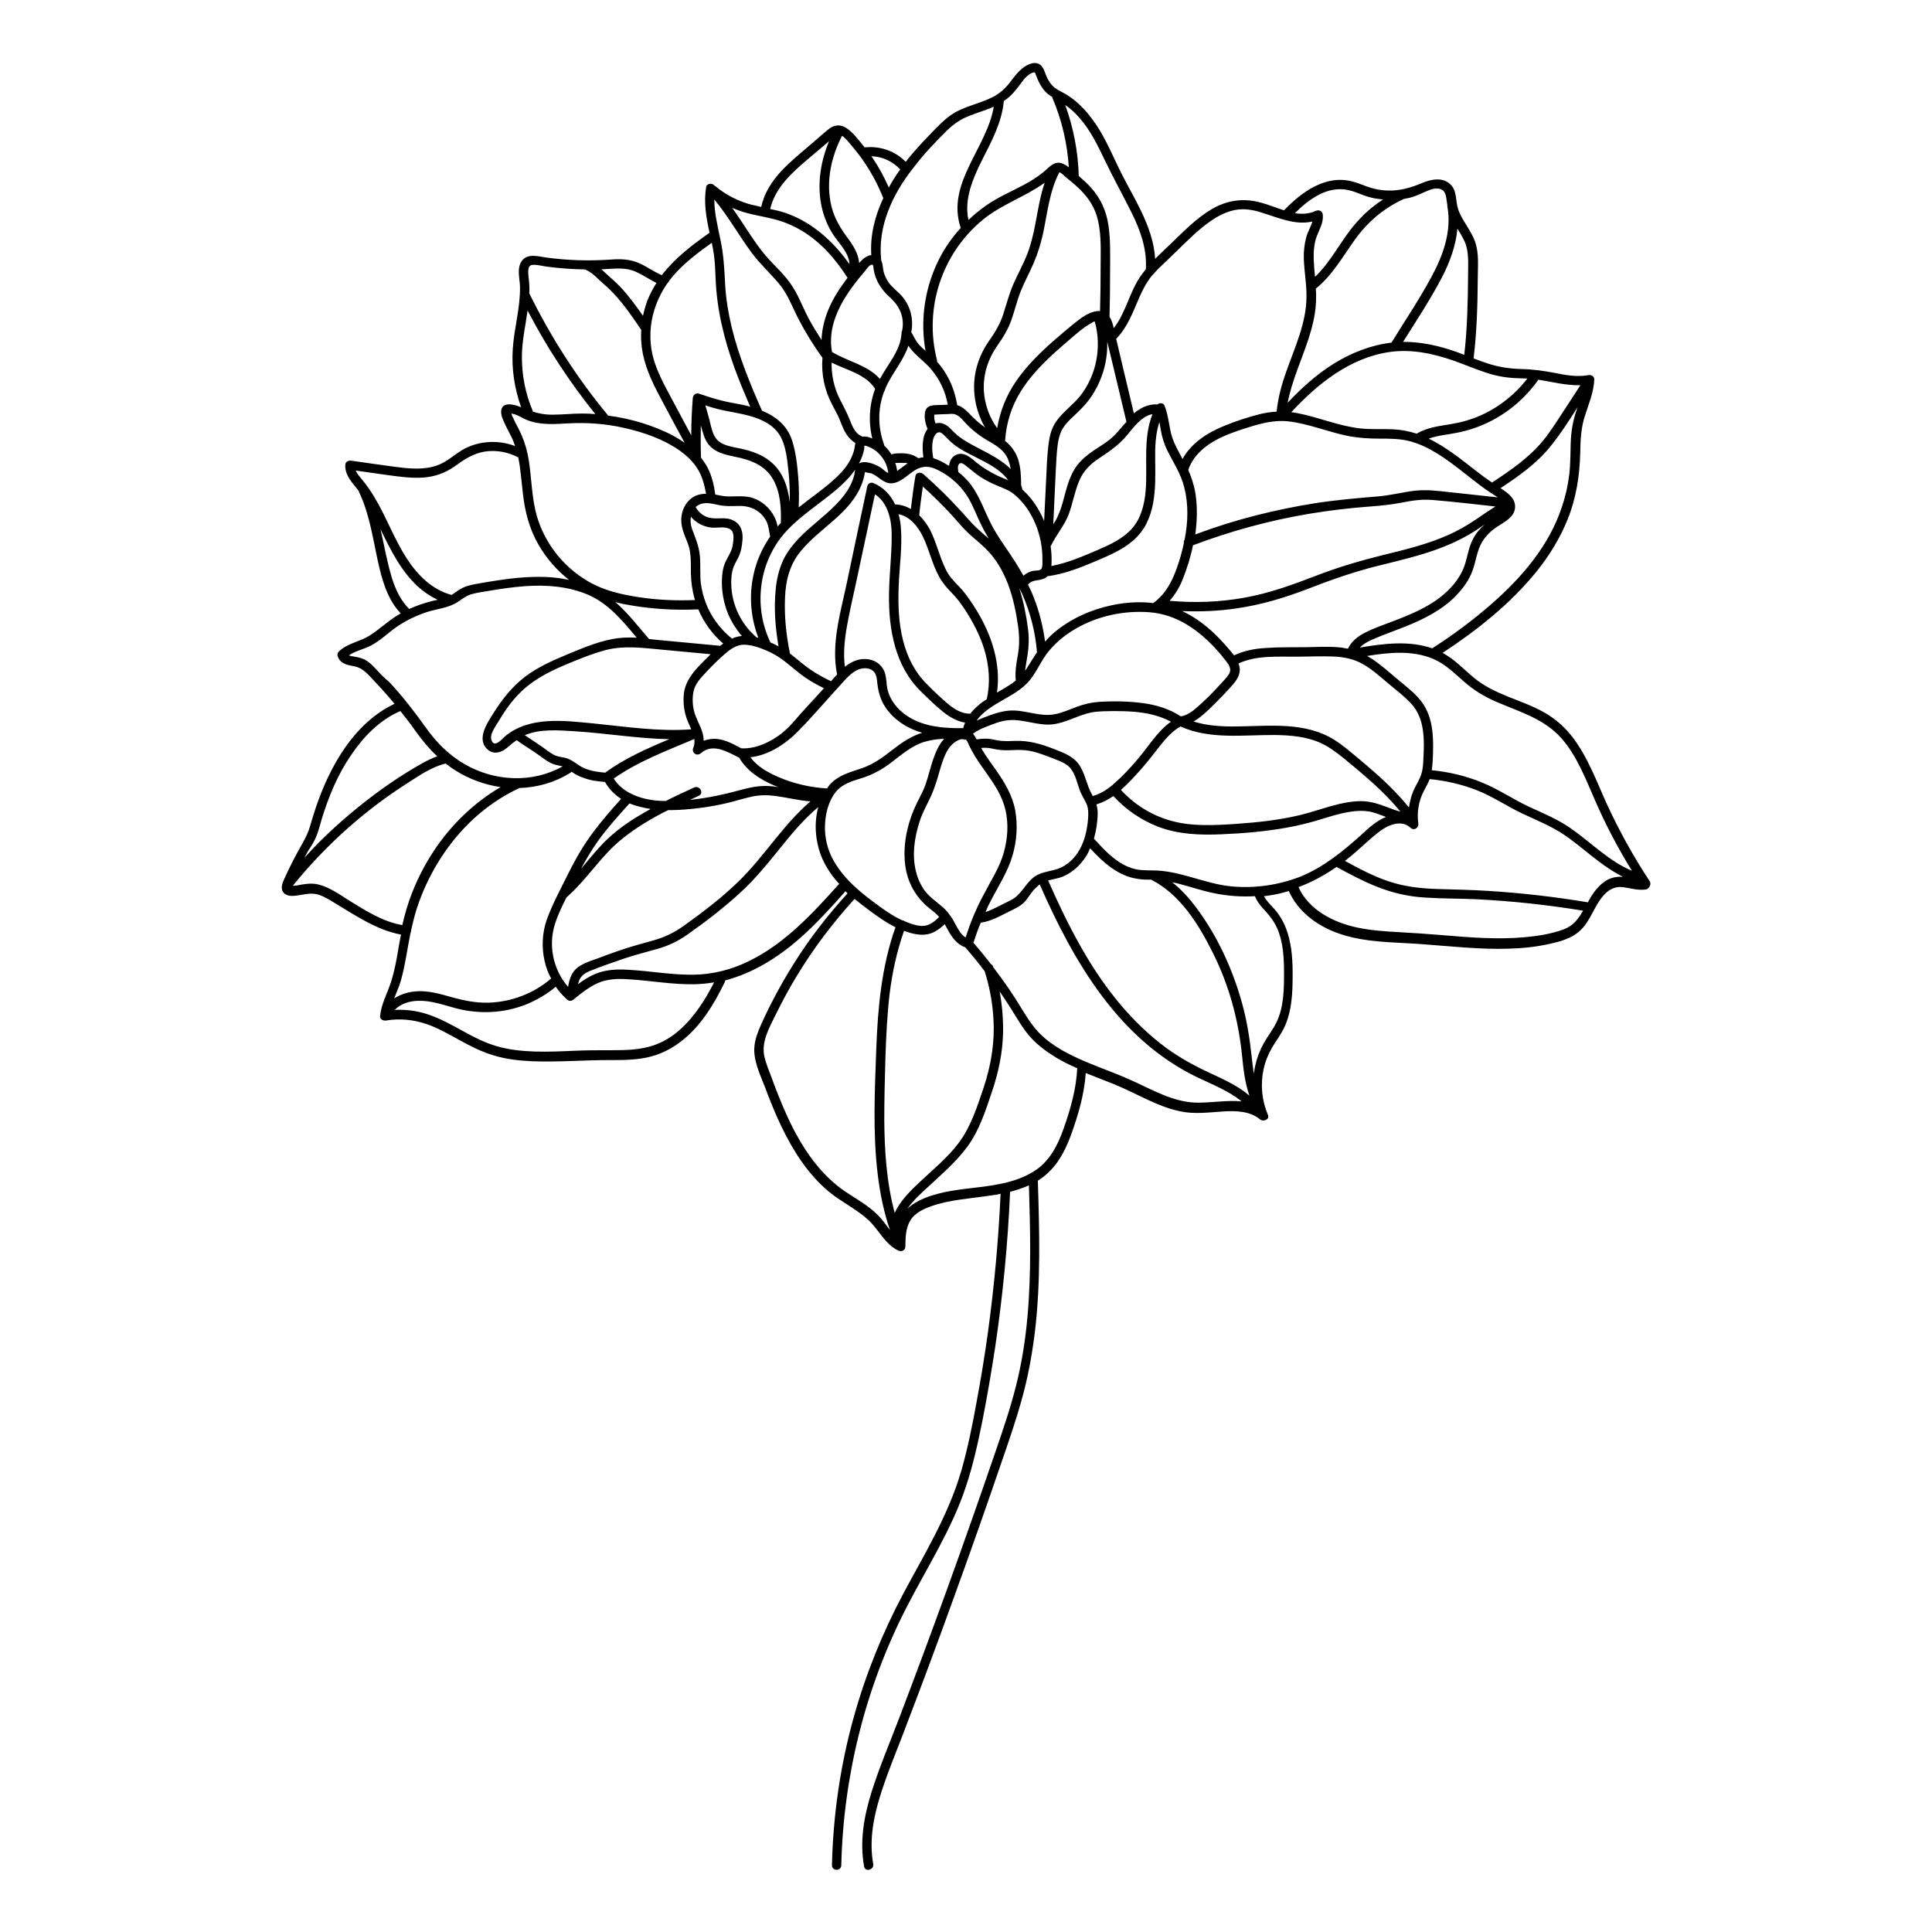
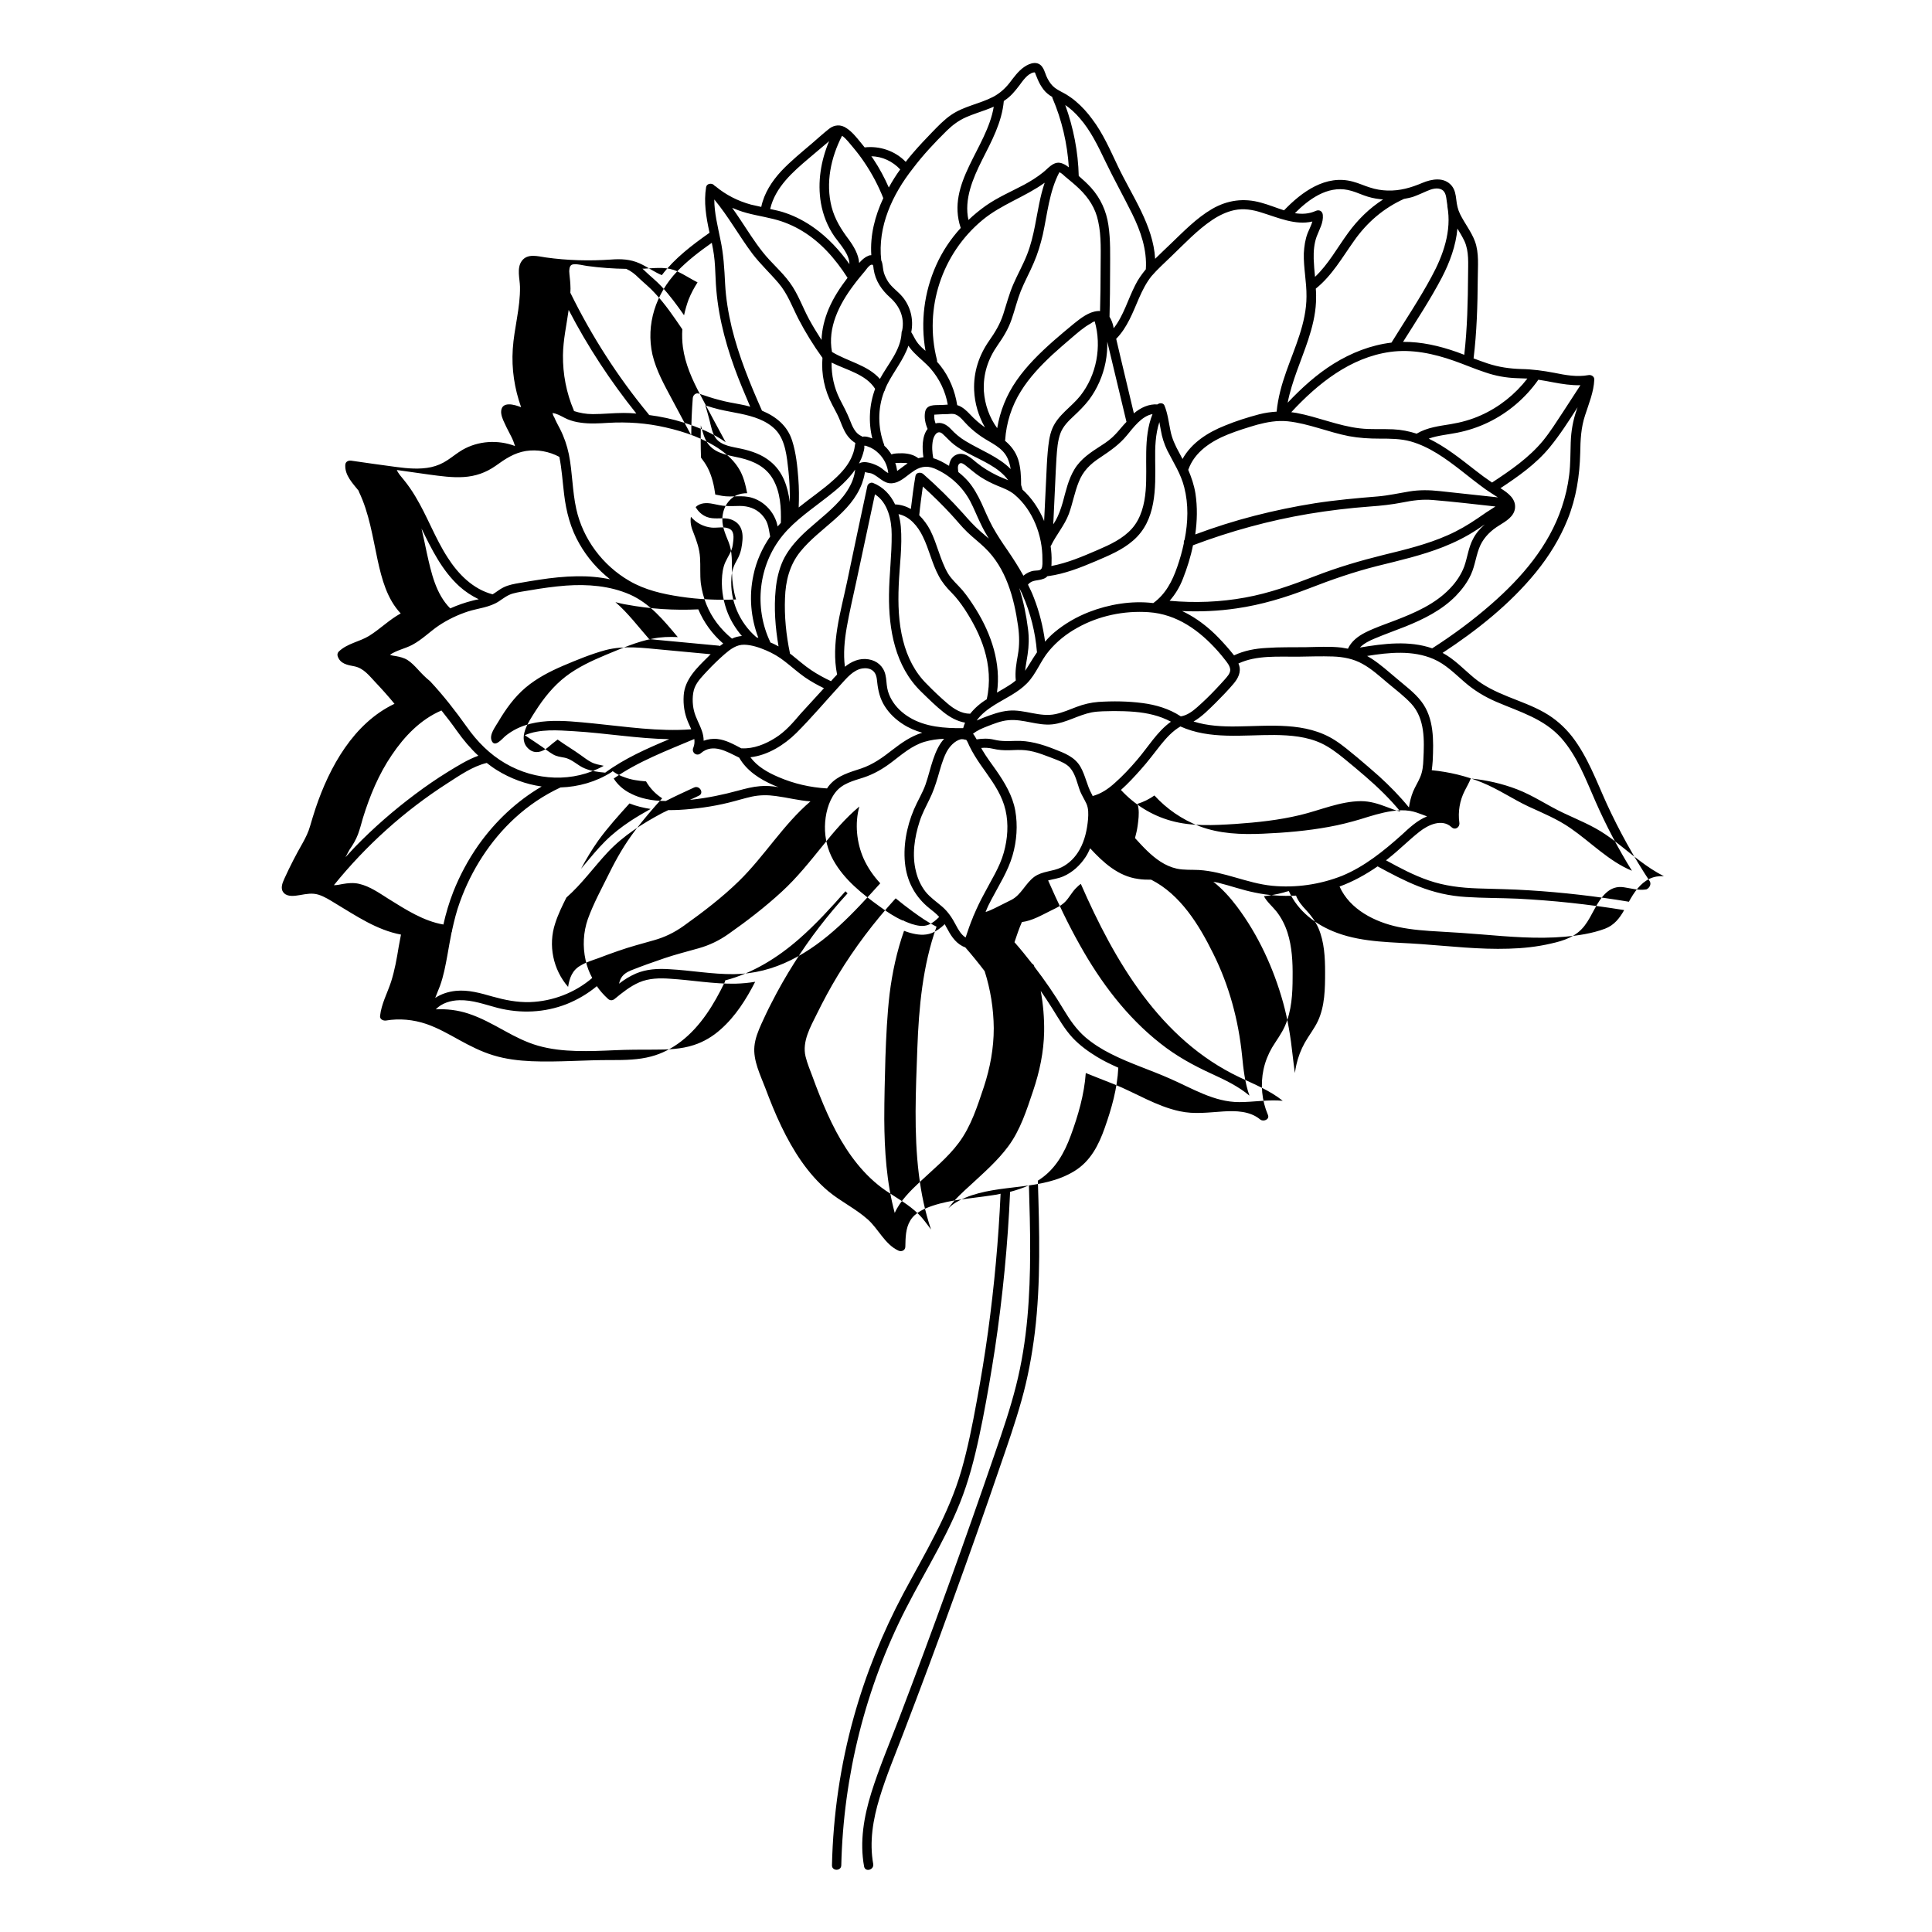
<svg xmlns="http://www.w3.org/2000/svg" fill="#000000" width="800px" height="800px" version="1.1" viewBox="144 144 512 512">
-   <path d="m581.22 377.58c-4.332-6.551-8.113-13.402-11.387-20.504-2.769-6.098-5.09-12.543-9.219-17.887-2.066-2.621-4.535-4.785-7.406-6.398-3.023-1.715-6.348-2.871-9.574-4.18-3.223-1.309-6.348-2.769-9.02-4.988-2.719-2.266-5.188-4.938-8.312-6.602 9.07-5.945 17.887-12.949 24.738-21.363 3.477-4.281 6.348-8.918 8.414-14.055 2.266-5.644 3.176-11.539 3.324-17.582 0.051-3.426 0.203-6.75 1.309-10.027 1.008-3.125 2.266-6.098 2.418-9.371 0.051-0.855-0.805-1.359-1.562-1.211-3.023 0.555-6.047 0-9.02-0.605-2.922-0.555-5.793-0.957-8.816-1.008-3.074-0.102-5.894-0.504-8.816-1.461-1.258-0.402-2.519-0.906-3.777-1.359 0.855-7.004 1.059-14.055 1.109-21.109 0-3.223 0.402-6.801-0.754-9.926-0.957-2.57-2.719-4.734-3.93-7.203-0.605-1.211-0.855-2.469-1.008-3.828-0.152-1.309-0.352-2.621-1.211-3.68-2.012-2.414-5.285-1.809-7.805-0.75-2.973 1.258-5.894 2.117-9.219 2.016-1.562-0.051-3.125-0.301-4.637-0.805-1.512-0.453-2.973-1.16-4.535-1.562-7.152-1.965-13.551 2.719-18.238 7.609-2.066-0.656-4.133-1.512-6.047-2.016-4.586-1.309-8.969-0.707-13.047 1.664-4.133 2.418-7.508 5.945-10.934 9.219-1.359 1.309-2.769 2.621-4.133 3.981-0.504-8.867-6.098-16.625-9.824-24.434-2.066-4.332-3.981-8.816-6.902-12.645-1.258-1.715-2.672-3.273-4.281-4.637-0.754-0.656-1.562-1.211-2.418-1.762-1.008-0.605-2.168-1.109-3.125-1.812-0.855-0.656-1.461-1.512-1.965-2.469-0.504-0.906-0.707-2.016-1.258-2.871-1.16-1.965-3.375-1.309-4.938-0.203-1.613 1.109-2.719 2.719-3.93 4.281-1.211 1.512-2.57 2.719-4.281 3.629-3.578 1.863-7.758 2.469-11.133 4.785-1.914 1.309-3.527 3.023-5.141 4.684-1.664 1.715-3.324 3.477-4.887 5.289-0.707 0.805-1.359 1.613-2.016 2.469-2.82-2.922-6.902-4.281-10.883-3.828-0.352-0.453-0.707-0.906-1.059-1.309-1.109-1.359-2.266-2.82-3.727-3.777-1.512-1.059-3.223-0.957-4.637 0.152-1.512 1.199-3.019 2.562-4.531 3.871-2.769 2.367-5.644 4.684-8.16 7.356-2.469 2.672-4.535 5.844-5.289 9.473-0.906-0.203-1.812-0.402-2.719-0.605-3.481-0.957-6.656-2.57-9.375-4.836-0.051-0.051-0.152-0.051-0.203-0.102-0.102-0.102-0.152-0.152-0.25-0.25-0.605-0.605-1.914-0.402-2.066 0.555-0.656 3.981 0 7.91 0.855 11.84 0 0.102 0.051 0.203 0.051 0.25-4.637 3.273-9.219 6.75-12.645 11.234-2.066-0.855-3.879-2.215-5.894-3.125-2.469-1.109-4.938-1.211-7.559-1.008-5.742 0.402-11.539 0.25-17.281-0.555-2.117-0.301-4.887-1.16-6.398 0.957-1.359 1.914-0.504 4.637-0.453 6.801 0.102 5.594-1.562 10.984-1.914 16.523-0.352 5.238 0.453 10.48 2.215 15.418-1.812-0.754-5.039-1.613-5.289 0.957-0.102 1.109 0.453 2.316 0.906 3.273 0.555 1.258 1.211 2.418 1.812 3.629 0.402 0.805 0.707 1.613 0.957 2.418-4.535-1.715-9.773-1.41-14.008 1.059-1.359 0.805-2.57 1.812-3.879 2.672-1.359 0.906-2.769 1.512-4.332 1.863-3.074 0.656-6.297 0.352-9.32-0.051-3.981-0.504-7.91-1.109-11.891-1.664-0.805-0.102-1.562 0.301-1.562 1.211-0.102 2.719 1.965 4.785 3.578 6.801 0 0.102 0 0.152 0.051 0.25 2.719 5.644 3.629 11.992 4.938 18.035 1.109 5.09 2.519 10.379 6.144 14.207h-0.051c-3.023 1.664-5.441 4.133-8.363 5.945-2.57 1.562-5.742 1.965-8.012 4.133-0.301 0.301-0.453 0.805-0.301 1.211 0.656 2.066 2.621 2.367 4.484 2.719 2.418 0.504 3.879 2.469 5.492 4.18 1.762 1.863 3.477 3.777 5.09 5.742-10.832 5.141-17.23 16.727-20.906 27.66-0.504 1.562-1.008 3.125-1.461 4.734-0.453 1.613-1.16 3.023-1.965 4.484-1.762 3.074-3.375 6.195-4.836 9.422-0.555 1.211-1.211 2.769-0.102 3.879 1.059 1.059 2.922 0.707 4.231 0.504 1.715-0.301 3.223-0.605 4.887-0.102 1.613 0.504 3.074 1.461 4.484 2.316 5.543 3.324 10.984 7.055 17.383 8.262-0.203 1.059-0.402 2.117-0.605 3.223-0.504 3.125-1.059 6.246-2.016 9.27-1.008 3.074-2.57 5.844-2.922 9.07-0.102 0.906 0.855 1.309 1.562 1.211 3.578-0.605 7.254-0.25 10.68 0.906 3.074 1.059 5.894 2.672 8.715 4.231 2.922 1.613 5.894 3.125 9.07 4.082 3.273 1.008 6.699 1.41 10.078 1.562 7.106 0.301 14.207-0.352 21.312-0.301 3.477 0 7.055-0.051 10.43-0.957 2.871-0.754 5.543-2.168 7.91-3.981 5.238-4.031 8.766-9.875 11.586-15.719 0.102-0.152 0.102-0.301 0.102-0.453 7.305-1.914 13.906-5.996 19.648-11.035 4.434-3.879 8.363-8.211 12.242-12.594 0.203 0.203 0.352 0.352 0.555 0.555-5.238 5.742-10.027 11.891-14.156 18.488-2.168 3.426-4.18 6.953-5.996 10.531-0.957 1.812-1.812 3.68-2.672 5.543-0.855 1.914-1.664 3.879-1.863 5.996-0.352 3.727 1.562 7.559 2.871 10.984 1.309 3.477 2.672 6.902 4.281 10.227 3.074 6.398 6.953 12.543 12.445 17.18 3.273 2.719 7.203 4.586 10.379 7.406 2.922 2.57 4.535 6.602 8.16 8.312 0.855 0.402 1.863-0.051 1.863-1.059 0.051-2.316 0.051-4.836 1.309-6.902 1.258-2.117 3.727-3.176 5.945-3.93 4.988-1.664 10.277-1.914 15.469-2.719 0.855-0.102 1.664-0.25 2.519-0.453-0.555 12.191-1.664 24.383-3.324 36.527-0.855 6.195-1.863 12.395-3.023 18.59-1.109 6.098-2.316 12.191-4.031 18.188-3.375 11.688-9.672 21.965-15.367 32.598-5.543 10.43-9.977 21.363-13.148 32.746-3.578 12.797-5.492 26.047-5.793 39.297-0.051 1.613 2.469 1.613 2.469 0 0.555-23.629 6.398-47.055 17.18-68.113 5.441-10.629 12.043-20.758 15.82-32.145 1.965-5.844 3.273-11.891 4.484-17.938 1.211-6.195 2.266-12.395 3.223-18.59 2.066-13.805 3.426-27.711 4.031-41.664 1.715-0.453 3.375-1.008 4.988-1.715 0.352 11.688 0.656 23.375-0.402 35.016-0.555 6.098-1.512 12.191-3.023 18.137-1.512 5.996-3.527 11.891-5.543 17.734-8.113 23.68-16.625 47.258-25.543 70.633-2.469 6.449-5.188 12.848-7.254 19.445-1.965 6.348-3.125 12.949-1.914 19.547 0.301 1.562 2.672 0.906 2.418-0.656-1.059-5.894-0.051-11.84 1.664-17.48 1.762-5.844 4.133-11.438 6.297-17.129 4.484-11.688 8.867-23.426 13.098-35.164 4.281-11.789 8.465-23.578 12.496-35.418 2.016-5.844 4.082-11.738 5.742-17.684 1.664-5.894 2.769-11.891 3.527-17.984 1.613-13.352 1.211-26.852 0.805-40.254 0.25-0.152 0.453-0.25 0.707-0.453 4.031-2.769 6.348-6.953 8.012-11.488 1.965-5.34 3.578-10.883 3.981-16.574 2.469 1.008 4.988 1.965 7.508 2.973 5.742 2.316 11.234 5.844 17.383 7.152 3.879 0.855 7.707 0.301 11.637 0.051 3.273-0.203 7.004-0.102 9.672 2.117 0.805 0.707 2.621 0.051 2.066-1.211-1.613-3.777-2.016-8.012-1.16-12.043 0.453-2.066 1.211-3.981 2.266-5.793 1.16-1.914 2.519-3.68 3.426-5.742 1.762-4.031 2.016-8.516 2.016-12.898 0.051-3.981-0.152-8.062-1.359-11.84-0.656-2.016-1.613-3.93-2.973-5.644-1.059-1.309-2.469-2.469-3.273-3.981 1.715-0.203 3.477-0.504 5.141-0.957 0.504-0.152 0.957-0.301 1.461-0.402 2.418 5.391 7.305 9.07 12.797 11.082 7.106 2.621 14.863 2.418 22.32 2.973 7.707 0.555 15.418 1.461 23.176 1.211 3.777-0.102 7.559-0.504 11.184-1.359 3.426-0.754 6.648-1.812 8.867-4.684 2.117-2.719 3.125-6.297 5.691-8.715 1.359-1.258 2.922-1.812 4.785-1.512 2.016 0.301 3.879 0.906 5.945 0.555 0.902-0.398 1.305-1.457 0.902-2.113zm-40.605-47.559c6.098 2.621 12.543 4.434 17.129 9.574 4.281 4.836 6.551 11.082 9.117 16.879 2.769 6.297 5.996 12.445 9.621 18.289-6.098-2.519-10.883-7.559-16.273-11.285-3.477-2.418-7.305-3.981-11.133-5.742-4.18-1.965-7.961-4.586-12.293-6.348-4.281-1.762-8.766-2.82-13.352-3.273 0.102-0.805 0.203-1.664 0.25-2.469 0.25-5.34 0.402-11.336-3.023-15.77-1.812-2.367-4.281-4.133-6.5-6.047-2.168-1.812-4.231-3.68-6.602-5.238-0.402-0.25-0.855-0.504-1.258-0.754 5.844-0.957 12.09-1.562 17.582 0.805 3.176 1.359 5.594 3.828 8.16 6.047 2.578 2.258 5.398 3.973 8.574 5.332zm-91.543 47.105c7.758 3.93 12.695 11.992 16.426 19.547 4.231 8.465 6.699 17.633 7.656 27.004 0.352 3.578 0.754 7.305 1.965 10.68-2.922-2.469-6.5-4.18-10.027-5.793-4.836-2.215-9.422-4.734-13.602-8.062-8.918-7.004-15.82-16.223-21.312-26.047-3.125-5.543-5.844-11.285-8.414-17.129 1.309-0.352 2.672-0.504 3.981-1.059 2.469-1.059 4.484-2.922 5.945-5.141 0.504-0.754 0.855-1.512 1.211-2.316 3.477 3.777 7.457 7.406 12.695 8.113 1.207 0.203 2.367 0.203 3.477 0.203zm-44.133 24.234c1.562 4.887 2.367 9.977 2.418 15.113 0 5.34-0.957 10.48-2.621 15.566-1.715 5.09-3.375 10.43-6.648 14.812-2.922 3.93-6.801 7.055-10.328 10.379-2.469 2.316-5.238 5.039-6.648 8.211-2.168-8.062-2.719-16.473-2.769-24.836 0-5.441 0.152-10.934 0.301-16.375 0.203-5.594 0.453-11.234 1.109-16.828 0.707-5.691 1.914-11.285 3.828-16.727 0.555 0.203 1.109 0.402 1.664 0.555 1.863 0.504 3.777 0.754 5.644 0.051 1.309-0.504 2.469-1.41 3.477-2.367 0.25 0.504 0.555 1.008 0.805 1.461 1.059 2.016 2.469 3.93 4.637 4.684 1.805 2.066 3.519 4.184 5.133 6.301zm-40.105-29.422c-1.512-2.719-2.266-5.793-2.215-8.918 0.051-3.074 0.855-6.551 2.769-9.02 1.812-2.367 4.734-3.074 7.406-3.93 2.769-0.906 5.188-2.316 7.508-4.082 2.719-2.066 5.34-4.383 8.664-5.391 1.715-0.504 3.477-0.754 5.238-0.805-1.41 1.512-2.266 3.578-2.922 5.492-0.754 2.215-1.258 4.484-2.016 6.648-0.805 2.266-2.117 4.332-3.074 6.602-1.965 4.637-2.973 9.977-2.266 15.012 0.656 4.535 2.82 8.312 6.398 11.184 0.906 0.707 1.812 1.41 2.57 2.266-0.805 0.805-1.715 1.613-2.82 2.066-1.461 0.605-3.023 0.25-4.484-0.203-0.605-0.203-1.211-0.453-1.812-0.707-0.203-0.152-0.402-0.25-0.656-0.25-2.117-0.957-4.082-2.266-5.945-3.629-4.684-3.371-9.473-7.148-12.344-12.336zm-70.281 33.602c-3.981-4.586-5.34-11.035-3.426-16.828 0.754-2.367 1.863-4.637 2.973-6.852 4.082-3.578 7.254-8.062 10.984-12.043 4.133-4.383 9.168-7.559 14.461-10.379 0.504-0.25 1.059-0.504 1.562-0.754 0.957 0 1.863 0 2.769-0.051 4.434-0.25 8.867-0.855 13.199-1.914 2.066-0.504 4.133-1.16 6.195-1.613 2.117-0.449 4.231-0.449 6.348-0.148 3.074 0.402 6.098 1.211 9.168 1.41-7.203 6.144-12.191 14.508-18.941 21.109-4.484 4.383-9.574 8.262-14.66 11.891-2.469 1.762-5.039 3.023-7.961 3.828-3.176 0.906-6.297 1.715-9.422 2.82-1.762 0.605-3.527 1.258-5.238 1.914-1.562 0.555-3.223 1.059-4.637 1.914-2.266 1.211-3.023 3.379-3.375 5.695zm-1.008-60.758c-1.059-0.203-2.016-0.301-2.973-0.855-0.957-0.555-1.863-1.258-2.769-1.914-1.562-1.109-3.176-2.117-4.734-3.176 4.031-1.715 8.766-1.309 13-1.059 8.465 0.504 16.828 1.965 25.293 2.117-5.894 2.469-11.84 5.09-16.977 8.867-1.812-0.152-3.68-0.402-5.391-1.109-1.922-0.754-3.332-2.469-5.449-2.871zm37.988-76.832c-0.504-0.957-1.109-1.812-1.762-2.672-0.102-2.871-0.102-5.691-0.051-8.566 0.504 1.762 0.906 3.629 2.066 5.09 2.066 2.57 5.543 2.871 8.516 3.578 3.527 0.855 6.699 2.367 8.566 5.644 1.965 3.477 2.168 7.559 2.066 11.438v0.102l-0.051 0.051c-0.25 0.301-0.555 0.605-0.805 0.906-0.102-0.453-0.203-0.906-0.352-1.359-0.352-0.957-0.805-1.863-1.461-2.719-1.258-1.664-2.973-2.922-4.988-3.527-2.621-0.805-5.289-0.051-7.91-0.504-0.605-0.102-1.211-0.25-1.812-0.352-0.312-2.371-0.863-4.84-2.023-7.109zm1.762-71.086c3.777 4.535 6.602 9.723 10.125 14.41 2.117 2.769 4.637 5.09 6.902 7.758 2.418 2.82 3.629 6.297 5.289 9.523 1.863 3.578 3.981 7.004 6.348 10.277-0.352 4.332 0.555 8.613 2.621 12.496 0.504 1.008 1.109 2.016 1.562 3.023 0.504 1.059 0.855 2.168 1.359 3.223 0.707 1.613 1.715 2.922 3.176 3.828-0.051 0.25-0.102 0.555-0.152 0.855-0.102 0.805-0.301 1.562-0.605 2.316-0.957 2.57-2.871 4.684-4.887 6.5-2.922 2.672-6.246 4.887-9.371 7.406 0.102-2.57 0.102-5.141-0.102-7.707-0.25-3.273-0.605-6.75-1.613-9.926-1.258-4.082-4.383-6.5-8.012-8.012-3.176-7.152-6.144-14.41-8.012-22.016-0.906-3.828-1.562-7.707-1.762-11.637-0.203-3.981-0.402-7.809-1.258-11.738-0.703-3.531-1.609-7.004-1.609-10.582zm36.879 22.77c0.957-1.309 2.016-2.57 3.074-3.828 0.402-0.504 0.957-1.359 1.562-1.613 0.754-0.301 0.605 0.605 0.707 1.109 0.453 3.125 2.117 5.543 4.434 7.609 2.519 2.266 3.828 5.34 3.125 8.715-0.102 0.152-0.152 0.352-0.152 0.605-0.203 4.586-3.629 8.262-5.742 12.191-3.223-3.68-8.566-4.637-12.695-7.152-1.215-6.449 1.91-12.598 5.688-17.637zm22.117 19.699c-3.477-13.602 1.309-28.113 12.09-37.031 4.988-4.133 11.234-6.098 16.473-9.875-1.258 3.68-1.812 7.559-2.57 11.387-0.504 2.57-1.109 5.09-2.066 7.559-1.059 2.719-2.519 5.289-3.68 7.961-1.109 2.57-1.812 5.289-2.672 7.961-0.855 2.621-2.168 4.785-3.727 7.004-2.719 3.879-4.18 8.363-3.981 13.148 0.152 3.477 1.16 6.852 2.871 9.824-1.41-1.008-2.719-2.117-3.981-3.477-0.906-0.957-1.914-1.914-3.176-2.367-0.051 0-0.152 0-0.203-0.051-0.605-3.828-2.066-7.406-4.434-10.43-0.301-0.352-0.605-0.754-0.906-1.059 0.012-0.199 0.012-0.352-0.039-0.555zm37.688-45.34c2.519 2.418 4.332 5.188 5.039 8.613 0.906 4.031 0.656 8.363 0.656 12.445 0 3.777-0.051 7.609-0.152 11.387-0.203 0-0.453-0.051-0.656 0-2.316 0.203-4.434 1.863-6.195 3.273-1.863 1.512-3.68 3.074-5.492 4.637-3.578 3.176-7.055 6.551-9.773 10.48-2.672 3.828-4.383 8.113-5.141 12.645-2.066-2.82-3.273-6.246-3.527-9.773-0.25-4.484 1.059-8.516 3.629-12.191 1.562-2.215 2.871-4.383 3.727-6.902 0.855-2.469 1.461-5.039 2.418-7.457 1.008-2.519 2.367-4.938 3.426-7.457 1.059-2.418 1.812-4.938 2.418-7.508 1.211-5.543 1.715-11.438 4.383-16.523 0.555 0.152 1.16 0.805 1.512 1.109 1.262 1.055 2.519 2.062 3.731 3.223zm55.367 61.664c5.492 0.605 10.68 2.871 16.121 3.93 2.719 0.504 5.391 0.656 8.16 0.656 2.82 0 5.543 0 8.262 0.754 4.938 1.41 9.168 4.484 13.199 7.609 2.168 1.715 4.332 3.426 6.551 5.039 1.008 0.707 2.066 1.359 3.074 2.016 0.102 0.051 0.152 0.102 0.25 0.152-5.141-0.555-10.277-1.109-15.418-1.664-2.719-0.301-5.391-0.352-8.113 0.102-2.769 0.453-5.441 1.059-8.262 1.309-5.594 0.453-11.184 0.957-16.727 1.812-5.391 0.855-10.73 1.965-16.02 3.324-5.289 1.359-10.531 3.023-15.668 4.938 0.504-3.578 0.605-7.203 0.051-10.832-0.352-2.215-1.059-4.281-1.914-6.297 0-0.051 0.051-0.051 0.051-0.102 1.664-4.684 6.098-7.508 10.48-9.27 2.519-1.008 5.141-1.812 7.707-2.57 2.672-0.703 5.344-1.207 8.215-0.906zm15.871 60.258c-0.555-0.102-1.109-0.203-1.715-0.301-3.125-0.352-6.297-0.152-9.422-0.102-3.477 0.051-7.004-0.051-10.48 0.203-2.973 0.152-5.894 0.707-8.566 1.965-0.656-0.855-1.41-1.715-2.066-2.469-1.258-1.41-2.57-2.82-3.981-4.082-2.316-2.066-4.887-3.879-7.707-5.188 4.836 0.203 9.621 0 14.41-0.707 6.648-0.957 12.949-2.871 19.195-5.289 5.945-2.316 11.891-4.383 18.086-5.945 5.894-1.461 11.84-2.82 17.48-5.039 3.176-1.258 6.195-2.769 9.02-4.637 0.656-0.453 1.309-0.906 2.016-1.359-1.258 1.109-2.367 2.367-3.125 3.879-1.211 2.266-1.461 4.836-2.316 7.254-0.805 2.168-2.168 4.18-3.777 5.844-3.93 4.133-9.27 6.449-14.508 8.465-2.621 1.008-5.34 1.914-7.859 3.176-2.016 1.004-3.777 2.367-4.684 4.332zm-44.285 17.934c-3.074-2.016-6.602-3.074-10.176-3.527-3.828-0.504-7.809-0.555-11.688-0.301-1.965 0.152-3.879 0.605-5.742 1.309-1.863 0.707-3.68 1.512-5.594 1.914-4.18 0.906-8.262-1.309-12.445-0.906-2.266 0.203-4.434 1.008-6.551 1.812-0.656 0.25-1.309 0.555-1.914 0.805 1.211-1.715 2.973-3.023 4.734-4.133 2.922-1.812 6.195-3.273 8.613-5.742 2.469-2.519 3.578-5.945 5.844-8.613 2.066-2.469 4.586-4.484 7.406-6.047 5.691-3.223 12.445-4.637 18.992-4.18 7.508 0.504 13.504 4.887 18.34 10.328 0.656 0.754 1.309 1.512 1.914 2.316 0.555 0.707 1.309 1.613 1.359 2.621 0 1.008-0.855 1.863-1.461 2.57-0.754 0.855-1.562 1.715-2.367 2.57-1.562 1.664-3.223 3.273-4.938 4.785-1.207 1.059-2.668 2.168-4.328 2.418zm-54.867 52.699c-0.102 0.152-0.152 0.301-0.203 0.504-0.754 1.762-1.359 3.578-1.965 5.391-1.211-0.754-1.965-2.117-2.621-3.375-0.957-1.812-2.016-3.426-3.578-4.785-1.512-1.309-3.176-2.418-4.434-3.981-1.211-1.562-2.066-3.426-2.519-5.34-1.109-4.332-0.402-9.07 0.957-13.25 0.656-2.066 1.664-3.93 2.621-5.894 0.957-1.914 1.613-3.879 2.215-5.894 0.656-2.215 1.211-4.484 2.266-6.551 0.754-1.461 2.168-3.074 3.879-3.477 0.25 0 0.555 0 0.805 0.051 0.152 0.102 0.352 0.102 0.555 0.102 0.402 0.504 0.605 1.16 0.855 1.664 0.402 0.855 0.906 1.715 1.41 2.57 0.957 1.562 2.016 3.074 3.074 4.535 2.168 3.074 4.231 6.144 5.09 9.875 0.855 3.727 0.555 7.609-0.453 11.234-1.109 3.981-3.375 7.356-5.238 10.984-1 1.809-1.906 3.723-2.715 5.637zm-38.188-34.562c-0.25 0.301-0.504 0.605-0.707 0.957-4.434-0.25-8.816-1.258-12.898-3.023-2.82-1.211-5.594-2.769-7.406-5.238 4.586-0.504 8.969-3.273 12.141-6.398 4.082-4.082 7.859-8.566 11.789-12.848 1.562-1.715 3.324-3.879 5.691-4.281 0.906-0.152 2.016-0.051 2.769 0.555 0.957 0.707 1.109 1.965 1.211 3.074 0.25 2.316 0.754 4.434 2.016 6.398 1.211 1.914 2.871 3.477 4.734 4.684 1.613 1.059 3.375 1.812 5.188 2.316-2.973 0.906-5.492 2.672-7.961 4.586-2.57 2.016-5.09 3.828-8.211 4.887-3.066 1.008-6.238 1.863-8.355 4.332zm-29.723-12.141c-1.258-0.152-2.519 0.051-3.68 0.453 0-0.855-0.152-1.715-0.453-2.57-0.605-1.812-1.664-3.477-2.117-5.391-0.453-1.812-0.504-4.383 0.203-6.144 0.707-1.715 2.168-3.125 3.375-4.434 1.461-1.562 2.973-3.023 4.586-4.434 1.461-1.258 3.125-2.519 5.188-2.469 1.965 0.051 4.031 0.754 5.793 1.512 1.762 0.754 3.426 1.715 4.938 2.922 1.762 1.359 3.426 2.871 5.289 4.18 1.613 1.109 3.324 2.066 5.09 2.922-0.051 0.051-0.152 0.152-0.203 0.203-2.016 2.168-3.981 4.383-5.996 6.551-2.012 2.367-4.027 4.734-6.699 6.398-2.621 1.664-5.742 2.922-8.867 2.769h-0.152c-2.012-1.059-4.078-2.219-6.293-2.469zm13.953-25.746c-4.332-9.117-3.125-20.305 3.273-28.164 3.324-4.082 7.91-7.106 11.992-10.328 2.672-2.066 5.34-4.383 7.254-7.152-0.102 0.402-0.102 0.855-0.203 1.258-0.25 1.059-0.605 2.016-1.109 2.973-1.008 1.965-2.367 3.629-3.93 5.188-3.023 3.074-6.602 5.594-9.621 8.715-1.664 1.762-3.176 3.68-4.231 5.894-1.109 2.418-1.715 5.039-1.965 7.707-0.504 4.988-0.102 10.125 0.754 15.113-0.754-0.402-1.512-0.805-2.266-1.109 0.051-0.043 0.051-0.043 0.051-0.094zm16.273-74.008c4.031 2.016 9.07 3.074 11.539 6.953-1.562 4.18-1.812 8.816-0.754 13.148-0.402-0.152-0.805-0.301-1.211-0.402-0.453-0.102-0.957-0.152-1.41-0.051-0.102-0.051-0.203-0.152-0.301-0.203-1.664-0.707-2.418-2.672-3.023-4.231-0.754-1.914-1.715-3.68-2.672-5.543-1.512-3.023-2.219-6.297-2.168-9.672zm19.699 26.602c0.152 0.051 0.301 0.051 0.453 0.102-0.605 0.402-1.211 0.855-1.812 1.309-0.301 0.203-0.605 0.453-0.957 0.707-0.102-0.707-0.25-1.41-0.504-2.117h0.203 0.402c0.555-0.051 1.059-0.051 1.613 0h0.352c0.148-0.051 0.199-0.051 0.25 0zm13.148-12.848c1.309 0.504 2.266 1.965 3.273 2.922 1.109 1.109 2.367 2.117 3.629 2.973 2.519 1.715 5.543 2.769 6.902 5.742 0.402 0.906 0.656 1.863 0.805 2.82-3.223-3.273-8.062-5.039-11.941-7.406-1.512-0.906-2.769-1.965-3.93-3.223-1.109-1.16-2.469-1.914-4.031-1.461-0.203-0.555-0.352-1.16-0.352-1.762v-0.555c0.301 0 0.754-0.051 0.805-0.051 0.906-0.051 1.863-0.102 2.769-0.102 0.711-0.051 1.418-0.152 2.07 0.102zm36.879-24.688c1.914 6.699 0.504 14.258-3.828 19.75-2.367 2.973-5.894 5.039-7.406 8.664-0.805 1.914-1.008 4.082-1.211 6.144-0.203 2.266-0.301 4.586-0.402 6.902-0.203 3.828-0.352 7.656-0.555 11.488-0.051-0.152-0.102-0.301-0.152-0.402-1.258-2.922-3.176-5.793-5.594-7.961v-0.051c-0.102-0.402-0.25-0.805-0.352-1.16 0-2.316-0.102-4.637-0.805-6.852-0.707-2.066-1.914-3.578-3.477-4.887 0-0.051 0.051-0.102 0.051-0.152 0.301-4.586 1.715-9.02 4.133-12.898 2.266-3.68 5.238-6.801 8.363-9.723 1.613-1.461 3.273-2.922 4.938-4.332 1.664-1.41 3.273-2.871 5.188-3.93 0.254-0.199 0.656-0.449 1.109-0.602zm-66.199 91.543c-0.453-3.477-0.102-7.055 0.504-10.531 0.707-4.031 1.664-8.062 2.519-12.043 1.664-7.707 3.273-15.418 4.938-23.125 3.426 2.168 4.434 6.801 4.434 10.629 0.051 5.34-0.656 10.629-0.707 15.973-0.102 9.219 1.613 18.992 8.516 25.695 1.914 1.863 3.879 3.828 5.996 5.492 1.664 1.309 3.578 2.367 5.644 2.719-0.203 0.453-0.352 0.957-0.504 1.461-4.887 0.051-10.027-0.301-14.258-2.871-1.914-1.16-3.578-2.719-4.684-4.637-0.555-0.957-0.957-1.965-1.16-3.023-0.25-1.211-0.203-2.418-0.504-3.629-0.504-2.215-2.215-3.727-4.484-4.082-2.371-0.395-4.488 0.562-6.25 1.973zm33.199 12.445c-2.367 0-4.383-1.309-6.144-2.82-1.812-1.562-3.578-3.223-5.238-4.938-3.273-3.176-5.289-7.254-6.398-11.637-1.211-4.734-1.359-9.672-1.16-14.559 0.203-5.188 1.008-10.48 0.555-15.668-0.102-1.109-0.301-2.215-0.605-3.273 2.973 0.605 5.141 3.223 6.449 5.945 1.664 3.375 2.418 7.152 4.231 10.48 0.855 1.613 2.016 3.023 3.324 4.332 1.359 1.359 2.469 2.871 3.527 4.434 2.168 3.324 4.031 6.852 5.188 10.629 1.309 4.281 1.664 8.867 0.656 13.25-1.66 1-3.172 2.312-4.383 3.824zm1.562-27.609c-1.109-1.762-2.266-3.527-3.629-5.141-1.309-1.512-2.769-2.719-3.828-4.434-2.066-3.578-2.82-7.758-4.684-11.438-0.754-1.461-1.762-2.82-2.922-3.981 0.25-2.57 0.605-5.09 0.957-7.609 2.621 2.367 5.141 4.836 7.508 7.406 1.41 1.512 2.719 3.176 4.231 4.637 1.512 1.461 3.176 2.719 4.684 4.18 5.644 5.391 7.758 13.301 8.816 20.758 0.352 2.57 0.402 5.09-0.051 7.609-0.402 2.266-0.805 4.484-0.555 6.801-0.301 0.25-0.605 0.504-0.957 0.754-1.309 0.906-2.672 1.664-4.031 2.469 1.113-7.703-1.457-15.414-5.539-22.012zm13 16.223c0.152-1.41 0.453-2.871 0.656-4.281 0.352-2.316 0.402-4.535 0.102-6.852-0.453-3.629-1.211-7.305-2.316-10.781 0.301 0.605 0.656 1.211 0.906 1.863 2.066 4.734 3.375 9.875 3.777 15.012 0 0.051 0 0.051 0.051 0.102-0.707 1.059-1.41 2.117-2.066 3.223-0.355 0.555-0.707 1.16-1.109 1.715zm-4.637-31.891c-1.41-2.016-2.769-4.082-3.981-6.246-1.109-2.066-2.016-4.231-2.973-6.348-0.957-2.016-2.016-3.981-3.477-5.691-0.805-0.906-1.664-1.715-2.621-2.469-0.102-0.656-0.301-1.664 0.203-2.168 0.504-0.555 1.309 0.102 1.762 0.453 1.309 1.008 2.519 2.117 3.93 3.023s2.922 1.664 4.484 2.316c1.613 0.656 3.223 1.258 4.535 2.367 4.836 4.082 7.406 10.832 7.356 17.078 0 0.707 0.102 1.914-0.25 2.519s-1.41 0.453-2.016 0.555c-1.059 0.152-1.965 0.656-2.769 1.309-1.262-2.266-2.672-4.484-4.184-6.699zm-19.801-29.172c0.25-1.258 1.211-2.922 2.57-1.715 1.059 0.957 1.965 2.016 3.074 2.871 1.109 0.855 2.316 1.562 3.578 2.215 3.629 1.965 8.262 3.727 10.73 7.203-1.008-0.453-2.016-0.805-3.023-1.309-1.863-0.906-3.68-2.016-5.238-3.273-1.512-1.211-3.223-3.023-5.391-2.215-1.359 0.555-1.863 1.715-2.016 2.973-0.051-0.051-0.152-0.102-0.203-0.102-1.211-0.754-2.57-1.512-3.981-1.914-0.301-1.559-0.402-3.172-0.102-4.734zm0.406 7.457c4.031 1.715 7.406 4.785 9.473 8.664 1.008 1.914 1.762 3.879 2.719 5.844 0.656 1.41 1.41 2.769 2.215 4.082-0.754-0.656-1.512-1.309-2.266-1.965-1.613-1.41-3.023-2.973-4.434-4.586-3.324-3.727-6.902-7.254-10.68-10.578-0.656-0.555-1.914-0.453-2.066 0.555-0.504 2.871-0.855 5.793-1.211 8.715-1.258-0.707-2.672-1.16-4.18-1.211-1.211-2.519-3.074-4.586-5.844-5.691-0.605-0.25-1.41 0.25-1.512 0.855-1.812 8.465-3.629 16.977-5.391 25.441-1.664 7.91-4.281 16.324-2.621 24.484-0.555 0.555-1.109 1.16-1.613 1.762-1.812-0.855-3.578-1.812-5.238-2.922-1.812-1.211-3.375-2.621-5.09-3.981-0.152-0.152-0.352-0.25-0.555-0.402v-0.102c-1.008-4.836-1.512-9.773-1.309-14.66 0.152-4.484 1.211-8.766 4.082-12.293 5.141-6.348 13.301-10.027 16.324-18.035 0.301-0.855 0.555-1.715 0.707-2.621 0 0 0.051-0.301 0.102-0.453 0.352 0.25 1.211 0.25 1.664 0.402 1.914 0.707 3.176 2.719 5.34 2.621 2.215-0.102 3.777-1.812 5.492-2.973 1.809-1.355 3.672-1.859 5.891-0.953zm-10.379-1.613c0-0.051 0.051-0.152 0.051-0.203 0 0.051-0.051 0.152-0.051 0.203zm-1.863 2.82c-0.805-0.352-1.562-1.211-2.266-1.613-1.309-0.754-3.981-1.863-5.492-0.906 0.402-0.805 0.805-1.664 1.059-2.57 0.152-0.555 0.453-1.41 0.352-2.016 0-0.051 0-0.102 0.051-0.152h0.051c0.25 0 0.555 0.102 0.754 0.203 1.109 0.352 2.117 1.008 2.922 1.812 1.461 1.414 2.367 3.227 2.57 5.242zm80.758 19.145c9.875-3.727 20.152-6.551 30.582-8.312 5.441-0.906 10.883-1.562 16.375-1.965 2.871-0.203 5.691-0.504 8.516-1.059 2.769-0.555 5.34-0.906 8.16-0.656 5.492 0.453 11.035 1.109 16.523 1.715-1.613 1.008-3.223 2.066-4.785 3.176-2.519 1.715-5.09 3.223-7.859 4.434-5.441 2.418-11.285 3.828-17.078 5.238-6.098 1.512-12.09 3.273-17.938 5.543-6.144 2.367-12.242 4.586-18.691 5.742-6.602 1.211-13.301 1.461-20 0.855 1.512-1.715 2.672-3.629 3.527-5.844 1.105-2.82 2.062-5.793 2.668-8.867zm-2.316-15.363c1.16 4.535 1.008 9.27 0.102 13.855-0.203 0.301-0.25 0.605-0.203 0.957-0.453 2.168-1.059 4.281-1.762 6.297-1.309 3.777-3.074 7.203-6.348 9.574-5.742-0.707-11.84 0.352-17.027 2.367-3.324 1.309-6.398 3.074-9.117 5.34-0.906 0.754-1.762 1.613-2.519 2.519-0.555-3.981-1.512-7.91-2.973-11.637-0.453-1.211-1.008-2.367-1.562-3.477 1.059-1.359 2.621-0.957 4.133-1.562 0.453-0.152 0.754-0.402 1.059-0.707h0.25c4.332-0.605 8.414-2.215 12.445-3.93 3.527-1.512 7.106-2.973 9.977-5.492 6.195-5.34 5.945-13.805 5.844-21.312-0.051-3.375 0.051-6.852 1.109-10.078 0.152 0.754 0.25 1.512 0.402 2.215 0.301 1.812 0.855 3.527 1.664 5.238 1.656 3.281 3.621 6.203 4.527 9.832zm-10.227 0.906c-0.301 3.578-1.211 7.305-3.629 10.027-2.418 2.719-5.844 4.281-9.117 5.691-3.981 1.715-7.961 3.426-12.242 4.231 0.051-0.352 0.051-0.754 0.051-1.109 0.051-1.41-0.051-2.769-0.25-4.18 0.051-0.051 0.051-0.051 0.102-0.102 1.41-2.922 3.578-5.34 4.734-8.414 1.008-2.769 1.512-5.742 2.621-8.465 1.109-2.871 3.074-4.785 5.644-6.449 2.621-1.762 5.09-3.426 7.106-5.894 1.715-2.066 3.93-5.141 6.801-5.644-2.578 6.402-1.266 13.605-1.82 20.309zm-7.961-15.016c-1.109 1.211-2.418 2.168-3.777 3.023-2.719 1.762-5.441 3.477-7.152 6.348-1.613 2.672-2.266 5.742-3.074 8.715-0.504 1.715-1.059 3.375-1.965 4.938-0.203 0.301-0.352 0.605-0.555 0.906 0.152-3.578 0.352-7.152 0.504-10.73 0.102-2.316 0.203-4.637 0.352-6.953 0.152-2.168 0.301-4.484 1.059-6.5 0.707-1.863 2.168-3.273 3.578-4.586 1.41-1.309 2.769-2.672 3.981-4.231 2.168-2.922 3.68-6.348 4.383-9.926 0.352-1.812 0.504-3.68 0.453-5.492 0.402 1.664 0.805 3.324 1.211 5.039 1.309 5.391 2.57 10.832 3.879 16.223-1.012 1.012-1.867 2.168-2.875 3.227zm-49.02-17.328c2.316 2.672 3.93 5.996 4.535 9.523-0.656 0.051-1.359 0.102-1.965 0.102-1.562 0.051-3.629-0.152-4.031 1.812-0.301 1.512 0.051 3.125 0.656 4.535-1.512 1.914-1.461 5.09-1.109 7.508h-0.051c-0.453 0.051-0.906 0.152-1.309 0.25-1.16-0.906-2.621-1.258-4.133-1.309-0.754 0-1.512 0-2.215 0.102-0.25 0.051-0.555 0.102-0.754 0.203-0.555-0.855-1.16-1.664-1.914-2.316 0-0.102 0-0.203-0.051-0.301-1.664-4.484-1.715-9.523 0-14.008 0.152-0.203 0.25-0.453 0.301-0.707 0.152-0.402 0.352-0.855 0.555-1.258 1.762-3.477 4.383-6.602 5.594-10.227 0.453 0.707 1.008 1.359 1.613 1.965 1.355 1.402 2.965 2.613 4.277 4.125zm-41.062 16.223c2.621 2.769 2.973 7.254 3.375 10.832 0.301 2.769 0.402 5.543 0.352 8.312-0.504-4.082-1.812-8.062-5.09-10.73-2.215-1.863-4.988-2.82-7.809-3.426-2.215-0.504-5.141-0.754-6.648-2.719-1.008-1.359-1.309-3.223-1.715-4.836-0.352-1.309-0.707-2.621-1.109-3.93 1.211 0.402 2.367 0.754 3.629 1.059 1.914 0.453 3.828 0.754 5.742 1.16 3.277 0.699 6.805 1.707 9.273 4.277zm-16.625 19.598c1.109 0.203 2.215 0.504 3.324 0.555 1.258 0.102 2.519 0 3.777 0 2.215 0 4.231 0.656 5.793 2.266 0.656 0.707 1.211 1.512 1.512 2.367 0.402 1.109 0.504 2.316 0.754 3.477-2.117 3.074-3.68 6.551-4.434 10.227-1.211 5.594-0.707 11.336 1.309 16.625-0.152-0.051-0.352-0.102-0.504-0.152-4.535-3.879-7.055-9.773-6.648-15.719 0.102-1.664 0.504-3.023 1.309-4.434 0.855-1.461 1.309-2.82 1.512-4.484 0.203-1.512 0.301-3.074-0.402-4.484-0.656-1.309-1.965-2.066-3.324-2.316-1.863-0.301-3.777 0.25-5.594-0.453-1.309-0.504-2.316-1.461-2.973-2.621 1.215-1.156 2.875-1.207 4.59-0.852zm-5.844 3.426c1.359 1.613 3.375 2.672 5.492 2.871 1.512 0.152 3.527-0.453 4.938 0.453 1.258 0.805 0.805 2.922 0.656 4.18-0.25 1.715-1.258 2.973-1.965 4.535-0.656 1.461-0.855 3.125-0.906 4.684-0.102 2.973 0.453 6.047 1.562 8.816 0.906 2.215 2.168 4.231 3.727 6.047-0.906 0.102-1.812 0.301-2.621 0.707-2.973-2.418-5.391-5.543-6.801-9.117-0.707-1.762-1.211-3.68-1.461-5.594-0.25-2.266-0.051-4.535-0.203-6.75-0.152-2.367-0.855-4.332-1.715-6.551-0.602-1.359-0.957-2.82-0.703-4.281zm8.562 33.602c-0.301 0.203-0.605 0.453-0.906 0.656-0.102-0.051-0.203-0.102-0.301-0.102-4.836-0.453-9.621-0.906-14.461-1.359-1.309-0.102-2.672-0.25-3.981-0.402-2.871-3.273-5.594-6.902-8.918-9.773 0.957 0.25 1.965 0.504 2.973 0.656 6.246 1.16 12.645 1.562 18.992 1.258 1.465 3.477 3.731 6.598 6.602 9.066zm-16.27 1.613c4.332 0.402 8.613 0.805 12.949 1.211-0.203 0.203-0.453 0.402-0.656 0.656-2.922 2.871-6.246 5.996-6.5 10.328-0.152 2.469 0.203 4.734 1.16 7.004 0.25 0.605 0.555 1.258 0.855 1.914-8.664 0.656-17.332-0.707-25.945-1.562-7.859-0.754-16.93-1.965-23.426 3.426-0.805 0.707-2.719 3.074-3.527 1.16-0.707-1.613 1.008-3.727 1.762-5.039 1.965-3.324 4.231-6.5 7.203-9.02 2.922-2.469 6.398-4.281 9.926-5.793 3.68-1.562 7.457-3.125 11.336-4.18 4.938-1.266 9.875-0.559 14.863-0.105zm8.613 23.68c0.102 0.754 0.051 1.512-0.25 2.266-0.605 1.258 0.855 2.469 1.965 1.512 3.223-2.82 7.004-0.352 10.176 1.16 1.965 3.477 5.492 5.742 9.117 7.305 0.453 0.203 0.855 0.352 1.309 0.504-1.613-0.25-3.273-0.402-4.887-0.25-1.965 0.152-3.879 0.656-5.742 1.16-4.082 1.109-8.16 1.965-12.344 2.418-0.152 0-0.301 0.051-0.504 0.051 0.805-0.352 1.613-0.754 2.367-1.109 1.461-0.656 0.203-2.82-1.258-2.168-2.519 1.16-5.039 2.316-7.508 3.578-1.812 0-3.578-0.152-5.289-0.555-1.359-0.301-2.672-0.754-3.879-1.359-0.102-0.102-0.25-0.152-0.402-0.203-1.715-0.906-3.176-2.168-4.231-3.828 6.445-4.535 14.105-7.406 21.359-10.48zm-11.586 18.539c-1.812 1.008-3.629 2.066-5.391 3.223-2.418 1.613-4.637 3.324-6.699 5.391-2.016 2.016-3.828 4.231-5.644 6.398-0.25 0.301-0.453 0.555-0.707 0.855 1.359-2.57 2.871-5.09 4.586-7.508 2.519-3.477 5.391-6.648 8.262-9.824 1.762 0.711 3.68 1.164 5.594 1.465zm90.383 23.883c2.016-3.828 4.332-7.406 5.543-11.586 1.109-3.828 1.41-7.961 0.707-11.891-0.707-3.93-2.769-7.356-5.039-10.629-1.258-1.762-2.57-3.527-3.68-5.391-0.102-0.152-0.203-0.352-0.301-0.555 1.008-0.102 1.965-0.051 3.074 0.203 1.461 0.352 2.922 0.453 4.434 0.402 1.41-0.051 2.769-0.152 4.18 0 1.512 0.152 2.973 0.555 4.383 1.059 1.309 0.453 2.57 0.957 3.879 1.461 1.258 0.504 2.621 1.059 3.578 2.117 1.512 1.715 1.914 4.231 2.719 6.297 0.453 1.059 1.059 2.016 1.562 3.074 0 0.051 0.051 0.051 0.051 0.102 0.605 1.309 0.555 2.769 0.453 4.18-0.25 2.769-0.855 5.594-2.215 8.012-1.109 2.016-2.769 3.727-4.836 4.734-2.367 1.16-5.039 0.957-7.203 2.519-2.367 1.762-3.426 4.734-6.047 6.098-1.512 0.754-3.023 1.512-4.535 2.266-0.754 0.352-1.512 0.707-2.316 0.957 0.449-1.164 1.004-2.324 1.609-3.43zm26.5-27.863c-1.258-2.266-1.664-4.938-2.973-7.203-1.512-2.621-4.231-3.629-6.953-4.684-3.324-1.309-6.75-2.316-10.328-2.168-1.863 0.051-3.629 0.152-5.492-0.301-1.664-0.402-3.125-0.352-4.734-0.102-0.301-0.555-0.605-1.059-0.957-1.512 1.109-0.855 2.367-1.41 3.68-1.914 1.812-0.707 3.777-1.512 5.742-1.664 3.93-0.352 7.656 1.512 11.586 1.109 3.68-0.402 6.852-2.469 10.43-3.176 1.914-0.352 3.93-0.301 5.894-0.352 1.812 0 3.68 0.051 5.492 0.203 3.375 0.301 6.648 1.008 9.621 2.621-3.68 2.621-6.098 6.801-9.02 10.176-1.812 2.117-3.727 4.18-5.844 6.047-1.715 1.562-3.629 2.871-5.894 3.477-0.051-0.254-0.148-0.406-0.25-0.559zm12.996-6.449c1.914-2.117 3.578-4.383 5.34-6.602 1.512-1.863 3.125-3.629 5.188-4.836 7.809 3.527 16.625 2.215 24.938 2.266 4.231 0.051 8.566 0.402 12.445 2.215 2.215 1.059 4.133 2.519 5.996 4.031 1.914 1.562 3.777 3.125 5.644 4.734 3.324 2.871 6.5 5.945 9.27 9.32-1.211-0.301-2.418-0.754-3.578-1.211-2.266-0.855-4.434-1.562-6.902-1.562-5.543 0.051-10.781 2.418-16.07 3.68-5.644 1.359-11.387 1.965-17.18 2.367-5.691 0.352-11.539 0.707-17.078-0.855-5.09-1.41-9.672-4.281-13.25-8.16 1.863-1.656 3.629-3.57 5.238-5.387zm72.199 5.797c-0.555 1.359-0.906 2.82-1.109 4.231-2.418-2.973-5.09-5.691-7.91-8.262-1.914-1.715-3.879-3.375-5.844-5.039-1.914-1.562-3.828-3.223-5.894-4.535-7.758-4.938-17.23-3.727-25.996-3.629-3.828 0.051-7.758-0.152-11.438-1.309 2.215-1.258 4.133-3.273 5.844-4.938 1.613-1.613 3.223-3.273 4.684-4.988 1.258-1.461 2.168-3.176 1.512-5.09-0.051-0.102-0.102-0.203-0.152-0.352 4.785-2.266 10.629-1.762 15.82-1.812 3.074-0.051 6.144-0.152 9.219-0.051 2.769 0.102 5.441 0.605 7.859 1.965 2.469 1.359 4.535 3.273 6.699 5.09 2.117 1.762 4.383 3.477 6.246 5.492 3.629 3.981 3.426 9.672 3.176 14.711-0.051 1.613-0.203 3.223-0.855 4.734-0.551 1.312-1.309 2.469-1.859 3.781zm41.766-92.551c-0.102 2.871-0.051 5.742-0.402 8.613-0.352 2.922-1.008 5.793-1.965 8.613-3.426 10.277-10.629 18.641-18.641 25.645-4.887 4.281-10.125 8.16-15.617 11.688-0.051 0-0.051 0.051-0.102 0.051-6.098-2.117-12.848-1.258-19.145-0.203 1.059-1.109 2.621-1.863 3.981-2.418 2.621-1.109 5.34-2.066 8.012-3.125 4.887-1.965 9.672-4.332 13.402-8.113 1.613-1.664 3.074-3.578 4.031-5.691 1.16-2.519 1.359-5.34 2.519-7.809 1.059-2.215 2.871-3.93 4.938-5.188 1.762-1.109 4.031-2.367 4.231-4.684 0.203-2.418-1.863-3.93-3.68-5.09-0.051-0.051-0.102-0.102-0.203-0.102 4.734-3.125 9.473-6.449 13.098-10.883 2.719-3.324 5.039-6.953 7.356-10.578-0.102 0.25-0.152 0.504-0.25 0.707-0.961 2.773-1.465 5.594-1.562 8.566zm2.566-15.113c-1.562 2.418-3.125 4.785-4.684 7.203-1.664 2.519-3.273 5.09-5.188 7.457-3.777 4.586-8.664 7.91-13.551 11.133-1.562-1.059-3.074-2.168-4.535-3.324-3.879-3.023-7.758-6.144-12.242-8.312 2.367-0.855 4.988-1.059 7.508-1.562 2.82-0.555 5.594-1.461 8.211-2.719 5.34-2.57 9.926-6.5 13.301-11.285v-0.051c1.359 0.203 2.719 0.453 4.031 0.707 2.363 0.449 4.731 0.805 7.148 0.754zm-16.824-1.867c0.906 0.051 1.812 0.051 2.769 0.102-3.223 4.18-7.457 7.559-12.293 9.723-2.57 1.16-5.289 1.914-8.062 2.367-3.074 0.504-6.144 0.855-8.918 2.469 0 0 0 0.051-0.051 0.051-2.016-0.656-4.133-1.059-6.246-1.16-2.922-0.152-5.894 0.102-8.816-0.25-5.742-0.656-11.133-3.023-16.777-4.082-0.453-0.102-0.906-0.102-1.41-0.203 7.055-7.609 15.668-14.508 26.199-15.973 5.742-0.805 11.539 0.453 16.977 2.367 2.719 0.957 5.391 2.117 8.16 3.023 2.773 0.965 5.547 1.469 8.469 1.566zm-13.906-36.324c1.258 2.769 0.957 5.945 0.957 8.918-0.051 7.055-0.203 14.156-1.008 21.211-0.656-0.25-1.309-0.504-2.016-0.754-4.586-1.613-9.371-2.719-14.207-2.672 3.527-5.594 7.203-11.184 10.277-17.027 2.117-4.082 3.727-8.465 4.133-13 0.652 1.059 1.309 2.168 1.863 3.324zm-9.875-13.301c1.16-0.504 2.719-1.008 3.93-0.301 1.008 0.605 1.109 1.965 1.258 3.074 0.051 0.352 0.102 0.707 0.152 1.008v0.301c1.211 6.5-1.109 13-4.18 18.641-3.223 5.996-7.055 11.688-10.629 17.48-5.492 0.656-10.68 2.719-15.316 5.594-4.535 2.82-8.516 6.449-12.191 10.328 1.109-5.742 3.629-11.184 5.441-16.676 1.059-3.223 1.914-6.602 2.066-9.977 0.051-1.211 0.051-2.367-0.051-3.578 4.281-3.426 7.004-8.262 10.125-12.645 3.426-4.887 7.809-8.664 13.25-11.133 0.805-0.152 1.613-0.301 2.418-0.555 1.258-0.453 2.469-1.008 3.727-1.562zm-21.008-0.25c1.461 0.301 2.82 0.906 4.18 1.41s2.769 0.855 4.231 1.008c0.301 0.051 0.605 0.051 0.906 0.102-3.629 2.316-6.699 5.34-9.27 8.867-2.871 3.93-5.238 8.312-8.766 11.637-0.152-1.562-0.301-3.176-0.352-4.734-0.051-2.066 0.102-4.082 0.805-5.996 0.707-1.863 1.812-3.629 1.613-5.691-0.102-1.008-0.957-1.461-1.863-1.059-1.762 0.805-3.629 0.906-5.543 0.605 3.731-3.731 8.566-7.258 14.059-6.148zm-46.754 17.531c3.426-3.273 6.801-6.902 10.781-9.574 1.812-1.211 3.777-2.168 5.894-2.621 2.469-0.504 4.887-0.102 7.203 0.656 4.434 1.359 8.918 3.426 13.453 2.367-0.301 1.059-0.855 2.066-1.258 3.074-0.656 1.715-0.906 3.527-1.008 5.34-0.102 3.828 0.754 7.609 0.707 11.438 0 7.004-3.125 13.551-5.391 20-1.211 3.426-2.168 6.902-2.519 10.531-1.562 0.102-3.074 0.301-4.637 0.707-3.023 0.805-6.098 1.762-9.02 2.973-4.586 1.812-8.918 4.586-11.285 8.867-0.301-0.555-0.555-1.059-0.855-1.613-1.059-1.914-1.965-3.828-2.367-5.996-0.453-2.215-0.707-4.434-1.562-6.551-0.301-0.754-1.309-0.754-1.863-0.301-2.316-0.152-4.434 0.855-6.246 2.367-1.16-4.938-2.367-9.875-3.527-14.812-0.402-1.664-0.754-3.273-1.16-4.938 2.973-3.023 4.383-6.953 6.047-10.781 0.906-2.066 1.914-4.082 3.324-5.844 1.609-1.863 3.477-3.523 5.289-5.289zm-24.336-36.574c2.922 3.324 4.836 7.356 6.75 11.336 2.266 4.734 4.836 9.32 7.152 14.008 2.266 4.586 3.981 9.574 3.629 14.711-1.059 1.309-2.066 2.672-2.82 4.231-1.914 3.727-3.074 8.062-5.691 11.387-0.051-0.152-0.102-0.352-0.102-0.504-0.203-0.906-0.555-1.812-1.008-2.519 0.102-4.082 0.152-8.16 0.152-12.191s0.152-8.16-0.453-12.141c-0.555-3.727-2.066-7.055-4.586-9.875-1.008-1.109-2.117-2.117-3.273-3.125-0.152-6.398-1.41-12.797-3.578-18.793 1.41 0.957 2.672 2.113 3.828 3.477zm-16.02-8.617c0.906-1.211 2.168-3.125 3.777-3.477 0.453-0.102 0.402 0.051 0.555 0.453 0.203 0.453 0.352 0.906 0.555 1.359 0.402 0.957 0.906 1.863 1.562 2.719s1.461 1.461 2.316 1.965c0 0.102 0 0.203 0.051 0.301 2.469 5.742 3.93 12.043 4.332 18.34-0.754-0.605-1.613-1.109-2.469-1.211-1.812-0.203-3.074 1.562-4.383 2.57-1.562 1.258-3.273 2.316-5.039 3.273-3.426 1.812-6.953 3.324-10.125 5.543-1.613 1.16-3.176 2.418-4.586 3.777-1.211-5.441 1.16-10.984 3.578-15.82 2.519-4.988 5.289-10.027 5.793-15.719 0.102-0.051 0.203-0.102 0.301-0.203 1.516-1 2.672-2.41 3.781-3.871zm-19.195 11.941c1.562-1.512 3.176-2.719 5.141-3.578 1.715-0.754 3.527-1.309 5.289-1.965 0.656-0.25 1.359-0.504 2.016-0.805-1.812 10.984-12.695 20.305-8.766 32.094v0.051c-2.672 2.922-4.887 6.246-6.5 9.875-3.176 7.106-4.18 15.012-2.82 22.672-0.152-0.102-0.25-0.25-0.402-0.352-0.754-0.656-1.461-1.359-2.016-2.215-0.504-0.754-0.855-1.613-1.359-2.367 0.656-3.324-0.152-6.75-2.316-9.371-1.211-1.461-2.82-2.469-3.828-4.031-0.453-0.754-0.855-1.512-1.109-2.367-0.25-0.855-0.25-1.715-0.453-2.57-0.051-0.25-0.152-0.453-0.25-0.707-1.008-8.969 2.973-17.48 8.414-24.383 2.664-3.531 5.785-6.856 8.961-9.98zm-12.344 10.277c-1.109 1.512-2.117 3.125-3.023 4.785-1.16-2.621-2.469-5.09-4.082-7.508-0.152-0.25-0.352-0.504-0.555-0.754 2.875 0 5.695 1.359 7.66 3.477zm-12.496-5.844c1.059 1.258 2.066 2.57 2.973 3.93 2.016 2.973 3.727 6.195 5.039 9.523-2.215 4.734-3.527 9.824-3.176 15.113-0.301 0-0.605 0.051-0.855 0.203-0.906 0.352-1.664 1.059-2.367 1.863-0.152-2.266-1.41-4.383-2.769-6.246-2.016-2.672-3.68-5.34-4.535-8.613-1.613-6.398-0.203-13.047 2.769-18.844 1.109 0.703 2.066 2.113 2.922 3.07zm-11.688 2.871c1.41-1.211 2.82-2.367 4.231-3.578 0.352-0.301 0.754-0.605 1.109-0.957-2.168 5.188-3.125 10.832-2.168 16.426 0.555 3.176 1.762 6.246 3.629 8.918 1.512 2.117 3.879 4.535 3.93 7.254-2.621-3.68-5.691-7.004-9.371-9.621-2.266-1.613-4.785-2.973-7.406-3.879-1.359-0.504-2.82-0.805-4.231-1.109 1.359-5.797 5.996-9.824 10.277-13.453zm-18.84 13.754c3.074 1.16 6.297 1.562 9.473 2.367 5.492 1.359 10.227 4.383 14.105 8.465 2.066 2.168 3.879 4.586 5.492 7.106-1.965 2.57-3.727 5.238-4.988 8.211-1.109 2.621-1.812 5.441-1.914 8.262-1.16-1.812-2.316-3.68-3.324-5.543-1.715-3.176-2.922-6.75-5.09-9.672-2.117-2.922-4.938-5.238-7.152-8.062-2.168-2.719-3.981-5.644-5.894-8.516-0.707-1.059-1.461-2.168-2.215-3.223 0.551 0.203 1.004 0.402 1.508 0.605zm-16.074 16.223c2.769-2.871 5.945-5.289 9.168-7.559 0.203 1.008 0.402 2.066 0.555 3.125 0.301 2.117 0.352 4.231 0.453 6.297 0.301 8.16 2.215 16.02 4.988 23.68 1.258 3.477 2.719 6.902 4.18 10.328-0.855-0.25-1.715-0.453-2.57-0.605-1.863-0.352-3.727-0.656-5.543-1.16-1.863-0.453-3.68-1.109-5.543-1.715-0.805-0.25-1.512 0.453-1.562 1.211-0.25 3.273-0.402 6.602-0.402 9.875-1.715-3.176-3.375-6.348-5.09-9.523-2.016-3.777-4.18-7.609-5.188-11.84-1.809-8.059 0.914-16.219 6.555-22.113zm-10.883 0.152c1.863 0.855 3.578 2.016 5.391 2.922-0.906 1.41-1.715 2.922-2.367 4.535-0.504 1.359-0.906 2.769-1.211 4.18-1.863-2.672-3.777-5.289-5.996-7.656-1.359-1.461-2.922-2.672-4.383-4.082-0.203-0.203-0.402-0.402-0.656-0.605 0.402 0 0.805 0 1.211-0.051 2.773-0.148 5.445-0.453 8.012 0.758zm-27.406-1.863c1.16-0.102 2.469 0.301 3.629 0.453 3.375 0.453 6.801 0.707 10.277 0.754 1.309 0.605 2.266 1.359 3.273 2.367 1.41 1.359 2.973 2.57 4.281 4.031 2.769 2.922 5.039 6.297 7.305 9.621-0.102 1.562-0.051 3.176 0.152 4.734 0.605 4.484 2.469 8.613 4.586 12.594 2.215 4.231 4.484 8.414 6.75 12.594-3.324-2.367-7.203-3.93-11.082-5.188-3.023-0.957-6.098-1.613-9.219-2.016-0.051-0.102-0.051-0.152-0.152-0.25-8.16-9.875-15.062-20.656-20.707-32.145 0.051-0.754 0.051-1.461 0-2.215-0.051-1.16-0.25-2.367-0.301-3.527 0.051-0.953 0.199-1.762 1.207-1.809zm0.051 38.891c0-0.051-0.051-0.152-0.051-0.203-1.965-4.586-2.922-9.621-2.871-14.609 0.051-4.031 0.957-8.012 1.512-11.992 5.039 9.723 11.082 18.895 17.938 27.457-1.109-0.102-2.266-0.152-3.375-0.152-2.723 0.004-5.445 0.309-8.164 0.309-1.812 0-3.426-0.305-4.988-0.809zm-5.691 0.504c0.25 0.102 0.605 0.102 0.855 0.203 1.109 0.352 2.066 1.008 3.125 1.461 1.109 0.453 2.266 0.754 3.477 0.906 2.418 0.352 4.836 0.203 7.254 0.051 5.141-0.301 10.227 0.051 15.266 1.211 5.09 1.16 10.227 2.922 14.559 5.945 1.914 1.359 3.68 3.023 4.887 5.039 1.211 1.965 1.715 4.231 2.168 6.449-1.008 0-1.965 0.152-2.973 0.605-1.965 1.008-3.223 3.023-3.527 5.188-0.402 2.672 0.656 4.836 1.613 7.254 1.008 2.57 0.805 5.289 0.855 8.012 0.051 2.316 0.352 4.637 1.008 6.852 0 0.102 0.051 0.152 0.102 0.25-4.938 0.203-9.926 0-14.863-0.754-4.684-0.707-9.32-1.762-13.453-4.18-7.055-4.082-12.293-11.082-14.055-19.043-1.059-4.785-1.008-9.723-1.965-14.508-0.504-2.367-1.258-4.586-2.367-6.75-0.555-1.059-1.109-2.066-1.562-3.176-0.152-0.105-0.305-0.562-0.402-1.016zm-23.531 16.98c3.125-0.203 5.894-1.16 8.465-2.973 2.519-1.812 4.887-3.426 8.012-3.93 3.023-0.453 6.144 0.102 8.867 1.562 0.656 3.223 0.855 6.602 1.258 9.875 0.555 4.684 1.715 9.117 4.082 13.199 2.066 3.629 4.836 6.801 8.113 9.371-2.871-0.605-5.844-0.855-8.816-0.805-3.324 0.051-6.648 0.402-9.926 0.906-1.715 0.25-3.477 0.555-5.188 0.855-1.461 0.25-2.922 0.504-4.281 1.16-1.059 0.504-1.914 1.258-2.922 1.863-5.188-1.359-9.117-5.34-11.941-9.773-3.324-5.141-5.391-10.984-8.566-16.223-0.906-1.512-1.914-2.973-3.023-4.332-0.656-0.805-1.461-1.664-1.863-2.621 2.871 0.402 5.691 0.805 8.566 1.211 3.019 0.398 6.094 0.852 9.164 0.652zm-9.773 20.152c-0.453-2.168-0.906-4.332-1.41-6.5 2.672 5.492 5.441 11.133 10.027 15.316 1.562 1.41 3.273 2.519 5.141 3.426-0.555 0.102-1.059 0.203-1.613 0.352-2.016 0.504-4.031 1.211-5.945 2.066-3.828-3.828-5.039-9.473-6.199-14.66zm-2.469 30.73c-0.805-0.855-1.613-1.715-2.621-2.367-0.957-0.605-2.016-0.855-3.125-1.059-0.402-0.051-1.109-0.152-1.562-0.352 1.762-1.211 3.981-1.613 5.894-2.621 2.57-1.359 4.637-3.477 7.004-5.09 2.418-1.613 5.039-2.871 7.809-3.777 2.719-0.855 5.691-1.059 8.16-2.672 1.211-0.805 2.266-1.664 3.68-2.066 1.461-0.402 2.973-0.605 4.484-0.855 3.223-0.555 6.398-1.008 9.672-1.258 5.691-0.402 11.586 0.051 16.879 2.367 5.34 2.367 9.02 6.902 12.695 11.285-2.215-0.102-4.434-0.051-6.602 0.402-4.231 0.805-8.363 2.621-12.395 4.281-3.727 1.562-7.457 3.273-10.68 5.742-3.273 2.519-5.844 5.742-8.062 9.219-1.715 2.719-5.039 7.356-1.613 10.125 1.562 1.258 3.477 0.656 4.887-0.504 0.906-0.754 1.715-1.461 2.621-2.117 2.016 1.461 4.18 2.719 6.195 4.18 0.906 0.656 1.762 1.309 2.719 1.812 1.059 0.555 2.117 0.707 3.273 0.957h0.051c-8.062 4.535-18.086 4.031-26.047-0.605-4.18-2.418-7.508-5.793-10.277-9.723-3.023-4.231-6.144-8.262-9.723-12.09-1.25-0.996-2.309-2.106-3.316-3.215zm-15.77 43.781c0.504-1.41 0.906-2.871 1.309-4.332 1.812-5.844 4.18-11.586 7.656-16.676 3.324-4.938 7.609-9.422 13.148-11.789 1.41 1.762 2.769 3.527 4.082 5.391 1.715 2.418 3.578 4.637 5.691 6.602-2.82 1.008-5.441 2.672-8.012 4.231-3.023 1.863-5.945 3.879-8.766 5.996-5.644 4.231-10.984 8.867-15.922 13.957-0.855 0.906-1.664 1.812-2.519 2.719 0.352-0.656 0.707-1.309 1.059-1.965 0.914-1.309 1.723-2.672 2.273-4.133zm8.164 17.18c-2.418-1.512-4.988-3.375-7.859-4.031-1.512-0.352-2.973-0.203-4.434 0.051-0.754 0.152-1.461 0.301-2.215 0.301h-0.051c8.516-10.531 18.691-19.699 30.078-27.004 3.223-2.066 6.648-4.484 10.43-5.391 0.855 0.656 1.715 1.309 2.621 1.863 3.629 2.266 7.707 3.777 11.941 4.383-6.648 3.879-12.344 9.27-16.828 15.617-2.672 3.828-4.887 7.961-6.602 12.293-1.109 2.82-1.965 5.742-2.621 8.664-5.242-0.902-9.926-3.922-14.461-6.746zm13.551 23.027c0.957-2.621 1.461-5.391 1.965-8.113 0.352-2.016 0.707-4.031 1.109-6.047 0.102-0.203 0.152-0.402 0.152-0.656 0.555-2.519 1.16-4.988 2.066-7.457 3.023-8.414 8.012-16.223 14.609-22.27 3.578-3.273 7.609-5.996 12.043-8.062 4.785-0.152 9.523-1.512 13.551-4.082 0.102-0.051 0.203-0.152 0.25-0.25 0.051 0.051 0.102 0.051 0.152 0.102 0.906 0.656 1.914 1.16 2.973 1.512 1.812 0.707 3.777 0.957 5.742 1.109 1.109 1.914 2.57 3.375 4.281 4.484-2.519 2.769-4.938 5.594-7.203 8.566-2.672 3.527-4.836 7.254-6.801 11.234-1.965 3.981-4.18 8.012-5.691 12.191-1.211 3.477-1.41 7.254-0.605 10.883 0.352 1.664 0.957 3.273 1.762 4.734-4.586 3.93-10.48 6.195-16.523 6.398-3.426 0.102-6.602-0.555-9.875-1.461-3.176-0.906-6.449-1.863-9.773-1.512-1.965 0.203-3.828 0.805-5.441 1.863 0.402-1.055 0.855-2.113 1.258-3.168zm74.414 11.484c-2.066 1.863-4.484 3.324-7.152 4.18-3.375 1.109-6.953 1.211-10.531 1.211-3.426 0-6.902 0-10.328 0.152s-6.852 0.301-10.277 0.203c-3.426-0.102-6.852-0.453-10.176-1.41-3.125-0.906-5.996-2.367-8.816-3.93-3.125-1.715-6.246-3.477-9.672-4.586-2.769-0.906-5.691-1.258-8.566-1.109 1.562-1.664 3.981-2.367 6.246-2.418 3.477-0.102 6.801 1.16 10.078 2.016 6.098 1.562 12.496 1.309 18.391-1.008 2.871-1.16 5.543-2.719 7.961-4.734 0.855 1.258 1.863 2.367 2.973 3.375 0.555 0.504 1.211 0.453 1.762 0 2.016-1.664 4.082-3.324 6.5-4.383 2.57-1.109 5.441-1.16 8.211-0.957 5.742 0.352 11.488 1.41 17.281 1.309 1.762-0.051 3.527-0.203 5.238-0.504-2.371 4.633-5.191 9.117-9.121 12.594zm18.59-18.34c-4.734 2.367-9.824 3.68-15.113 3.727-5.742 0.051-11.387-1.008-17.078-1.309-3.023-0.203-6.098-0.051-8.918 1.16-1.613 0.707-3.074 1.613-4.434 2.672 0.102-0.402 0.203-0.754 0.352-1.109 0.555-1.258 1.613-1.914 2.82-2.418 2.922-1.16 5.894-2.215 8.867-3.223 2.973-1.008 5.996-1.762 9.02-2.621 2.871-0.805 5.492-2.066 7.91-3.777 4.887-3.426 9.723-7.152 14.105-11.184 4.082-3.727 7.508-8.062 10.984-12.344 2.922-3.629 5.996-7.254 9.621-10.277-1.258 4.535-0.707 9.621 1.109 13.754 1.109 2.469 2.621 4.637 4.434 6.602-7.004 7.754-14.207 15.664-23.68 20.348zm33.855 67.359c-2.57-2.57-5.793-4.281-8.766-6.297-5.691-3.93-9.875-9.574-13.098-15.617-1.664-3.125-3.074-6.348-4.383-9.621-0.656-1.613-1.258-3.223-1.863-4.887-0.656-1.762-1.41-3.527-1.863-5.391-0.957-3.981 1.309-7.859 3.023-11.336s3.527-6.852 5.543-10.176c4.434-7.305 9.574-14.105 15.316-20.402 1.461 1.211 2.973 2.367 4.484 3.477 2.016 1.461 4.082 2.922 6.348 4.031-3.68 10.328-4.684 21.363-5.09 32.242-0.402 11.082-0.957 22.371 0.402 33.402 0.605 4.988 1.613 9.875 3.223 14.609-1.059-1.363-2.066-2.875-3.277-4.035zm49.324-22.922c-1.613 4.586-3.777 8.867-8.062 11.488-8.715 5.34-19.699 3.223-28.918 7.055-1.613 0.656-3.223 1.562-4.484 2.82 1.613-2.367 3.981-4.434 5.793-6.098 3.527-3.273 7.203-6.449 10.078-10.328 3.223-4.332 4.887-9.621 6.602-14.711s2.82-10.277 2.922-15.668c0.051-3.629-0.25-7.254-0.906-10.832 1.059 1.512 2.016 3.023 3.023 4.586 1.715 2.719 3.273 5.543 5.492 7.91 1.863 1.965 4.082 3.578 6.398 4.988 1.812 1.109 3.727 2.016 5.644 2.871-0.258 5.488-1.77 10.781-3.582 15.918zm35.617-6.801c-6.648 0-12.395-3.629-18.289-6.195-5.188-2.316-10.68-4.031-15.719-6.602-2.418-1.211-4.734-2.672-6.801-4.434-2.367-2.066-4.082-4.586-5.691-7.254-2.367-3.981-4.988-7.758-7.809-11.438v-0.102c-0.102-0.301-0.301-0.555-0.555-0.656-1.512-1.914-3.023-3.828-4.684-5.691 0.605-1.812 1.211-3.629 1.965-5.34 2.769-0.352 5.289-1.863 7.758-3.074 1.309-0.656 2.719-1.258 3.777-2.367 1.008-1.059 1.664-2.367 2.672-3.426 0.453-0.453 0.906-0.906 1.41-1.258 8.969 20.504 21.008 41.262 42.02 51.238 3.93 1.863 8.113 3.527 11.488 6.246-3.731-0.355-7.762 0.352-11.543 0.352zm17.785-50.836c1.309 1.41 2.418 2.922 3.223 4.734 1.562 3.68 1.762 7.758 1.762 11.688 0 4.332-0.051 8.969-1.914 12.949-0.957 2.016-2.367 3.777-3.477 5.742-1.008 1.812-1.762 3.777-2.215 5.793-0.152 0.754-0.301 1.461-0.402 2.215-0.25-1.613-0.402-3.223-0.605-4.785-0.504-4.684-1.258-9.371-2.519-13.906-2.519-9.07-6.602-17.938-12.242-25.441-1.812-2.418-3.879-4.684-6.246-6.551 0.402 0.102 0.855 0.152 1.258 0.25 3.273 0.805 6.449 1.965 9.773 2.621 3.578 0.754 7.203 1.008 10.883 0.805 0.559 1.469 1.617 2.731 2.723 3.887zm-9.066-6.496c-6.602-0.656-12.746-3.777-19.398-4.18-1.914-0.102-3.93 0.051-5.844-0.352-1.562-0.352-3.023-1.008-4.332-1.863-2.57-1.664-4.684-3.981-6.75-6.246 0.301-1.109 0.555-2.215 0.707-3.324 0.203-1.512 0.402-3.074 0.203-4.586-0.051-0.402-0.152-0.805-0.25-1.16 1.613-0.504 3.125-1.258 4.484-2.215 3.273 3.578 7.305 6.348 11.84 8.113 5.391 2.066 11.184 2.266 16.879 2.016 5.894-0.25 11.789-0.754 17.531-1.812 2.82-0.504 5.594-1.211 8.312-2.016 2.769-0.855 5.543-1.762 8.414-2.168 1.562-0.25 3.176-0.301 4.734-0.051 1.258 0.203 2.418 0.656 3.629 1.109 0.301 0.102 0.605 0.25 0.906 0.352-2.621 1.059-4.684 3.023-6.699 4.887-4.785 4.281-9.875 8.414-15.871 10.883-5.902 2.309-12.25 3.215-18.496 2.613zm88.215 11.383c-3.375 1.258-7.055 1.812-10.578 2.117-7.356 0.656-14.762 0-22.117-0.605-3.68-0.301-7.356-0.555-11.035-0.754-3.68-0.203-7.356-0.453-10.984-1.211-6.246-1.309-12.898-4.637-15.617-10.73 3.578-1.309 6.953-3.176 10.078-5.34 3.527 1.914 7.106 3.828 10.832 5.289 4.082 1.613 8.262 2.57 12.594 2.82 4.586 0.301 9.168 0.25 13.754 0.453 4.684 0.25 9.371 0.605 14.008 1.109 4.734 0.504 9.473 1.16 14.156 1.914-1.211 2.168-2.672 4.031-5.09 4.938zm11.84-13.25c-2.519 1.211-4.18 3.68-5.492 6.098-8.766-1.461-17.531-2.469-26.398-3.023-4.535-0.301-9.07-0.352-13.602-0.504-4.484-0.152-8.816-0.656-13.047-2.117-3.981-1.359-7.656-3.324-11.336-5.34 0.203-0.152 0.453-0.301 0.656-0.504 2.82-2.215 5.391-4.836 8.211-7.055 2.266-1.812 5.996-3.578 8.516-1.211 0.957 0.906 2.266 0 2.066-1.211-0.402-2.871 0.102-5.844 1.41-8.414 0.555-1.109 1.16-2.117 1.613-3.273 4.18 0.402 8.363 1.359 12.293 2.871 4.332 1.664 8.062 4.281 12.242 6.246 3.828 1.812 7.707 3.324 11.234 5.742 3.125 2.117 5.945 4.637 8.969 6.902 2.066 1.562 4.18 2.973 6.449 4.133-1.367-0.094-2.574 0.105-3.785 0.66z" />
+   <path d="m581.22 377.58c-4.332-6.551-8.113-13.402-11.387-20.504-2.769-6.098-5.09-12.543-9.219-17.887-2.066-2.621-4.535-4.785-7.406-6.398-3.023-1.715-6.348-2.871-9.574-4.18-3.223-1.309-6.348-2.769-9.02-4.988-2.719-2.266-5.188-4.938-8.312-6.602 9.07-5.945 17.887-12.949 24.738-21.363 3.477-4.281 6.348-8.918 8.414-14.055 2.266-5.644 3.176-11.539 3.324-17.582 0.051-3.426 0.203-6.75 1.309-10.027 1.008-3.125 2.266-6.098 2.418-9.371 0.051-0.855-0.805-1.359-1.562-1.211-3.023 0.555-6.047 0-9.02-0.605-2.922-0.555-5.793-0.957-8.816-1.008-3.074-0.102-5.894-0.504-8.816-1.461-1.258-0.402-2.519-0.906-3.777-1.359 0.855-7.004 1.059-14.055 1.109-21.109 0-3.223 0.402-6.801-0.754-9.926-0.957-2.57-2.719-4.734-3.93-7.203-0.605-1.211-0.855-2.469-1.008-3.828-0.152-1.309-0.352-2.621-1.211-3.68-2.012-2.414-5.285-1.809-7.805-0.75-2.973 1.258-5.894 2.117-9.219 2.016-1.562-0.051-3.125-0.301-4.637-0.805-1.512-0.453-2.973-1.16-4.535-1.562-7.152-1.965-13.551 2.719-18.238 7.609-2.066-0.656-4.133-1.512-6.047-2.016-4.586-1.309-8.969-0.707-13.047 1.664-4.133 2.418-7.508 5.945-10.934 9.219-1.359 1.309-2.769 2.621-4.133 3.981-0.504-8.867-6.098-16.625-9.824-24.434-2.066-4.332-3.981-8.816-6.902-12.645-1.258-1.715-2.672-3.273-4.281-4.637-0.754-0.656-1.562-1.211-2.418-1.762-1.008-0.605-2.168-1.109-3.125-1.812-0.855-0.656-1.461-1.512-1.965-2.469-0.504-0.906-0.707-2.016-1.258-2.871-1.16-1.965-3.375-1.309-4.938-0.203-1.613 1.109-2.719 2.719-3.93 4.281-1.211 1.512-2.57 2.719-4.281 3.629-3.578 1.863-7.758 2.469-11.133 4.785-1.914 1.309-3.527 3.023-5.141 4.684-1.664 1.715-3.324 3.477-4.887 5.289-0.707 0.805-1.359 1.613-2.016 2.469-2.82-2.922-6.902-4.281-10.883-3.828-0.352-0.453-0.707-0.906-1.059-1.309-1.109-1.359-2.266-2.82-3.727-3.777-1.512-1.059-3.223-0.957-4.637 0.152-1.512 1.199-3.019 2.562-4.531 3.871-2.769 2.367-5.644 4.684-8.16 7.356-2.469 2.672-4.535 5.844-5.289 9.473-0.906-0.203-1.812-0.402-2.719-0.605-3.481-0.957-6.656-2.57-9.375-4.836-0.051-0.051-0.152-0.051-0.203-0.102-0.102-0.102-0.152-0.152-0.25-0.25-0.605-0.605-1.914-0.402-2.066 0.555-0.656 3.981 0 7.91 0.855 11.84 0 0.102 0.051 0.203 0.051 0.25-4.637 3.273-9.219 6.75-12.645 11.234-2.066-0.855-3.879-2.215-5.894-3.125-2.469-1.109-4.938-1.211-7.559-1.008-5.742 0.402-11.539 0.25-17.281-0.555-2.117-0.301-4.887-1.16-6.398 0.957-1.359 1.914-0.504 4.637-0.453 6.801 0.102 5.594-1.562 10.984-1.914 16.523-0.352 5.238 0.453 10.48 2.215 15.418-1.812-0.754-5.039-1.613-5.289 0.957-0.102 1.109 0.453 2.316 0.906 3.273 0.555 1.258 1.211 2.418 1.812 3.629 0.402 0.805 0.707 1.613 0.957 2.418-4.535-1.715-9.773-1.41-14.008 1.059-1.359 0.805-2.57 1.812-3.879 2.672-1.359 0.906-2.769 1.512-4.332 1.863-3.074 0.656-6.297 0.352-9.32-0.051-3.981-0.504-7.91-1.109-11.891-1.664-0.805-0.102-1.562 0.301-1.562 1.211-0.102 2.719 1.965 4.785 3.578 6.801 0 0.102 0 0.152 0.051 0.25 2.719 5.644 3.629 11.992 4.938 18.035 1.109 5.09 2.519 10.379 6.144 14.207h-0.051c-3.023 1.664-5.441 4.133-8.363 5.945-2.57 1.562-5.742 1.965-8.012 4.133-0.301 0.301-0.453 0.805-0.301 1.211 0.656 2.066 2.621 2.367 4.484 2.719 2.418 0.504 3.879 2.469 5.492 4.18 1.762 1.863 3.477 3.777 5.09 5.742-10.832 5.141-17.23 16.727-20.906 27.66-0.504 1.562-1.008 3.125-1.461 4.734-0.453 1.613-1.16 3.023-1.965 4.484-1.762 3.074-3.375 6.195-4.836 9.422-0.555 1.211-1.211 2.769-0.102 3.879 1.059 1.059 2.922 0.707 4.231 0.504 1.715-0.301 3.223-0.605 4.887-0.102 1.613 0.504 3.074 1.461 4.484 2.316 5.543 3.324 10.984 7.055 17.383 8.262-0.203 1.059-0.402 2.117-0.605 3.223-0.504 3.125-1.059 6.246-2.016 9.27-1.008 3.074-2.57 5.844-2.922 9.07-0.102 0.906 0.855 1.309 1.562 1.211 3.578-0.605 7.254-0.25 10.68 0.906 3.074 1.059 5.894 2.672 8.715 4.231 2.922 1.613 5.894 3.125 9.07 4.082 3.273 1.008 6.699 1.41 10.078 1.562 7.106 0.301 14.207-0.352 21.312-0.301 3.477 0 7.055-0.051 10.43-0.957 2.871-0.754 5.543-2.168 7.91-3.981 5.238-4.031 8.766-9.875 11.586-15.719 0.102-0.152 0.102-0.301 0.102-0.453 7.305-1.914 13.906-5.996 19.648-11.035 4.434-3.879 8.363-8.211 12.242-12.594 0.203 0.203 0.352 0.352 0.555 0.555-5.238 5.742-10.027 11.891-14.156 18.488-2.168 3.426-4.18 6.953-5.996 10.531-0.957 1.812-1.812 3.68-2.672 5.543-0.855 1.914-1.664 3.879-1.863 5.996-0.352 3.727 1.562 7.559 2.871 10.984 1.309 3.477 2.672 6.902 4.281 10.227 3.074 6.398 6.953 12.543 12.445 17.18 3.273 2.719 7.203 4.586 10.379 7.406 2.922 2.57 4.535 6.602 8.16 8.312 0.855 0.402 1.863-0.051 1.863-1.059 0.051-2.316 0.051-4.836 1.309-6.902 1.258-2.117 3.727-3.176 5.945-3.93 4.988-1.664 10.277-1.914 15.469-2.719 0.855-0.102 1.664-0.25 2.519-0.453-0.555 12.191-1.664 24.383-3.324 36.527-0.855 6.195-1.863 12.395-3.023 18.59-1.109 6.098-2.316 12.191-4.031 18.188-3.375 11.688-9.672 21.965-15.367 32.598-5.543 10.43-9.977 21.363-13.148 32.746-3.578 12.797-5.492 26.047-5.793 39.297-0.051 1.613 2.469 1.613 2.469 0 0.555-23.629 6.398-47.055 17.18-68.113 5.441-10.629 12.043-20.758 15.82-32.145 1.965-5.844 3.273-11.891 4.484-17.938 1.211-6.195 2.266-12.395 3.223-18.59 2.066-13.805 3.426-27.711 4.031-41.664 1.715-0.453 3.375-1.008 4.988-1.715 0.352 11.688 0.656 23.375-0.402 35.016-0.555 6.098-1.512 12.191-3.023 18.137-1.512 5.996-3.527 11.891-5.543 17.734-8.113 23.68-16.625 47.258-25.543 70.633-2.469 6.449-5.188 12.848-7.254 19.445-1.965 6.348-3.125 12.949-1.914 19.547 0.301 1.562 2.672 0.906 2.418-0.656-1.059-5.894-0.051-11.84 1.664-17.48 1.762-5.844 4.133-11.438 6.297-17.129 4.484-11.688 8.867-23.426 13.098-35.164 4.281-11.789 8.465-23.578 12.496-35.418 2.016-5.844 4.082-11.738 5.742-17.684 1.664-5.894 2.769-11.891 3.527-17.984 1.613-13.352 1.211-26.852 0.805-40.254 0.25-0.152 0.453-0.25 0.707-0.453 4.031-2.769 6.348-6.953 8.012-11.488 1.965-5.34 3.578-10.883 3.981-16.574 2.469 1.008 4.988 1.965 7.508 2.973 5.742 2.316 11.234 5.844 17.383 7.152 3.879 0.855 7.707 0.301 11.637 0.051 3.273-0.203 7.004-0.102 9.672 2.117 0.805 0.707 2.621 0.051 2.066-1.211-1.613-3.777-2.016-8.012-1.16-12.043 0.453-2.066 1.211-3.981 2.266-5.793 1.16-1.914 2.519-3.68 3.426-5.742 1.762-4.031 2.016-8.516 2.016-12.898 0.051-3.981-0.152-8.062-1.359-11.84-0.656-2.016-1.613-3.93-2.973-5.644-1.059-1.309-2.469-2.469-3.273-3.981 1.715-0.203 3.477-0.504 5.141-0.957 0.504-0.152 0.957-0.301 1.461-0.402 2.418 5.391 7.305 9.07 12.797 11.082 7.106 2.621 14.863 2.418 22.32 2.973 7.707 0.555 15.418 1.461 23.176 1.211 3.777-0.102 7.559-0.504 11.184-1.359 3.426-0.754 6.648-1.812 8.867-4.684 2.117-2.719 3.125-6.297 5.691-8.715 1.359-1.258 2.922-1.812 4.785-1.512 2.016 0.301 3.879 0.906 5.945 0.555 0.902-0.398 1.305-1.457 0.902-2.113zm-40.605-47.559c6.098 2.621 12.543 4.434 17.129 9.574 4.281 4.836 6.551 11.082 9.117 16.879 2.769 6.297 5.996 12.445 9.621 18.289-6.098-2.519-10.883-7.559-16.273-11.285-3.477-2.418-7.305-3.981-11.133-5.742-4.18-1.965-7.961-4.586-12.293-6.348-4.281-1.762-8.766-2.82-13.352-3.273 0.102-0.805 0.203-1.664 0.25-2.469 0.25-5.34 0.402-11.336-3.023-15.77-1.812-2.367-4.281-4.133-6.5-6.047-2.168-1.812-4.231-3.68-6.602-5.238-0.402-0.25-0.855-0.504-1.258-0.754 5.844-0.957 12.09-1.562 17.582 0.805 3.176 1.359 5.594 3.828 8.16 6.047 2.578 2.258 5.398 3.973 8.574 5.332zm-91.543 47.105c7.758 3.93 12.695 11.992 16.426 19.547 4.231 8.465 6.699 17.633 7.656 27.004 0.352 3.578 0.754 7.305 1.965 10.68-2.922-2.469-6.5-4.18-10.027-5.793-4.836-2.215-9.422-4.734-13.602-8.062-8.918-7.004-15.82-16.223-21.312-26.047-3.125-5.543-5.844-11.285-8.414-17.129 1.309-0.352 2.672-0.504 3.981-1.059 2.469-1.059 4.484-2.922 5.945-5.141 0.504-0.754 0.855-1.512 1.211-2.316 3.477 3.777 7.457 7.406 12.695 8.113 1.207 0.203 2.367 0.203 3.477 0.203zm-44.133 24.234c1.562 4.887 2.367 9.977 2.418 15.113 0 5.34-0.957 10.48-2.621 15.566-1.715 5.09-3.375 10.43-6.648 14.812-2.922 3.93-6.801 7.055-10.328 10.379-2.469 2.316-5.238 5.039-6.648 8.211-2.168-8.062-2.719-16.473-2.769-24.836 0-5.441 0.152-10.934 0.301-16.375 0.203-5.594 0.453-11.234 1.109-16.828 0.707-5.691 1.914-11.285 3.828-16.727 0.555 0.203 1.109 0.402 1.664 0.555 1.863 0.504 3.777 0.754 5.644 0.051 1.309-0.504 2.469-1.41 3.477-2.367 0.25 0.504 0.555 1.008 0.805 1.461 1.059 2.016 2.469 3.93 4.637 4.684 1.805 2.066 3.519 4.184 5.133 6.301zm-40.105-29.422c-1.512-2.719-2.266-5.793-2.215-8.918 0.051-3.074 0.855-6.551 2.769-9.02 1.812-2.367 4.734-3.074 7.406-3.93 2.769-0.906 5.188-2.316 7.508-4.082 2.719-2.066 5.34-4.383 8.664-5.391 1.715-0.504 3.477-0.754 5.238-0.805-1.41 1.512-2.266 3.578-2.922 5.492-0.754 2.215-1.258 4.484-2.016 6.648-0.805 2.266-2.117 4.332-3.074 6.602-1.965 4.637-2.973 9.977-2.266 15.012 0.656 4.535 2.82 8.312 6.398 11.184 0.906 0.707 1.812 1.41 2.57 2.266-0.805 0.805-1.715 1.613-2.82 2.066-1.461 0.605-3.023 0.25-4.484-0.203-0.605-0.203-1.211-0.453-1.812-0.707-0.203-0.152-0.402-0.25-0.656-0.25-2.117-0.957-4.082-2.266-5.945-3.629-4.684-3.371-9.473-7.148-12.344-12.336zm-70.281 33.602c-3.981-4.586-5.34-11.035-3.426-16.828 0.754-2.367 1.863-4.637 2.973-6.852 4.082-3.578 7.254-8.062 10.984-12.043 4.133-4.383 9.168-7.559 14.461-10.379 0.504-0.25 1.059-0.504 1.562-0.754 0.957 0 1.863 0 2.769-0.051 4.434-0.25 8.867-0.855 13.199-1.914 2.066-0.504 4.133-1.16 6.195-1.613 2.117-0.449 4.231-0.449 6.348-0.148 3.074 0.402 6.098 1.211 9.168 1.41-7.203 6.144-12.191 14.508-18.941 21.109-4.484 4.383-9.574 8.262-14.66 11.891-2.469 1.762-5.039 3.023-7.961 3.828-3.176 0.906-6.297 1.715-9.422 2.82-1.762 0.605-3.527 1.258-5.238 1.914-1.562 0.555-3.223 1.059-4.637 1.914-2.266 1.211-3.023 3.379-3.375 5.695zm-1.008-60.758c-1.059-0.203-2.016-0.301-2.973-0.855-0.957-0.555-1.863-1.258-2.769-1.914-1.562-1.109-3.176-2.117-4.734-3.176 4.031-1.715 8.766-1.309 13-1.059 8.465 0.504 16.828 1.965 25.293 2.117-5.894 2.469-11.84 5.09-16.977 8.867-1.812-0.152-3.68-0.402-5.391-1.109-1.922-0.754-3.332-2.469-5.449-2.871zm37.988-76.832c-0.504-0.957-1.109-1.812-1.762-2.672-0.102-2.871-0.102-5.691-0.051-8.566 0.504 1.762 0.906 3.629 2.066 5.09 2.066 2.57 5.543 2.871 8.516 3.578 3.527 0.855 6.699 2.367 8.566 5.644 1.965 3.477 2.168 7.559 2.066 11.438v0.102l-0.051 0.051c-0.25 0.301-0.555 0.605-0.805 0.906-0.102-0.453-0.203-0.906-0.352-1.359-0.352-0.957-0.805-1.863-1.461-2.719-1.258-1.664-2.973-2.922-4.988-3.527-2.621-0.805-5.289-0.051-7.91-0.504-0.605-0.102-1.211-0.25-1.812-0.352-0.312-2.371-0.863-4.84-2.023-7.109zm1.762-71.086c3.777 4.535 6.602 9.723 10.125 14.41 2.117 2.769 4.637 5.09 6.902 7.758 2.418 2.82 3.629 6.297 5.289 9.523 1.863 3.578 3.981 7.004 6.348 10.277-0.352 4.332 0.555 8.613 2.621 12.496 0.504 1.008 1.109 2.016 1.562 3.023 0.504 1.059 0.855 2.168 1.359 3.223 0.707 1.613 1.715 2.922 3.176 3.828-0.051 0.25-0.102 0.555-0.152 0.855-0.102 0.805-0.301 1.562-0.605 2.316-0.957 2.57-2.871 4.684-4.887 6.5-2.922 2.672-6.246 4.887-9.371 7.406 0.102-2.57 0.102-5.141-0.102-7.707-0.25-3.273-0.605-6.75-1.613-9.926-1.258-4.082-4.383-6.5-8.012-8.012-3.176-7.152-6.144-14.41-8.012-22.016-0.906-3.828-1.562-7.707-1.762-11.637-0.203-3.981-0.402-7.809-1.258-11.738-0.703-3.531-1.609-7.004-1.609-10.582zm36.879 22.77c0.957-1.309 2.016-2.57 3.074-3.828 0.402-0.504 0.957-1.359 1.562-1.613 0.754-0.301 0.605 0.605 0.707 1.109 0.453 3.125 2.117 5.543 4.434 7.609 2.519 2.266 3.828 5.34 3.125 8.715-0.102 0.152-0.152 0.352-0.152 0.605-0.203 4.586-3.629 8.262-5.742 12.191-3.223-3.68-8.566-4.637-12.695-7.152-1.215-6.449 1.91-12.598 5.688-17.637zm22.117 19.699c-3.477-13.602 1.309-28.113 12.09-37.031 4.988-4.133 11.234-6.098 16.473-9.875-1.258 3.68-1.812 7.559-2.57 11.387-0.504 2.57-1.109 5.09-2.066 7.559-1.059 2.719-2.519 5.289-3.68 7.961-1.109 2.57-1.812 5.289-2.672 7.961-0.855 2.621-2.168 4.785-3.727 7.004-2.719 3.879-4.18 8.363-3.981 13.148 0.152 3.477 1.16 6.852 2.871 9.824-1.41-1.008-2.719-2.117-3.981-3.477-0.906-0.957-1.914-1.914-3.176-2.367-0.051 0-0.152 0-0.203-0.051-0.605-3.828-2.066-7.406-4.434-10.43-0.301-0.352-0.605-0.754-0.906-1.059 0.012-0.199 0.012-0.352-0.039-0.555zm37.688-45.34c2.519 2.418 4.332 5.188 5.039 8.613 0.906 4.031 0.656 8.363 0.656 12.445 0 3.777-0.051 7.609-0.152 11.387-0.203 0-0.453-0.051-0.656 0-2.316 0.203-4.434 1.863-6.195 3.273-1.863 1.512-3.68 3.074-5.492 4.637-3.578 3.176-7.055 6.551-9.773 10.48-2.672 3.828-4.383 8.113-5.141 12.645-2.066-2.82-3.273-6.246-3.527-9.773-0.25-4.484 1.059-8.516 3.629-12.191 1.562-2.215 2.871-4.383 3.727-6.902 0.855-2.469 1.461-5.039 2.418-7.457 1.008-2.519 2.367-4.938 3.426-7.457 1.059-2.418 1.812-4.938 2.418-7.508 1.211-5.543 1.715-11.438 4.383-16.523 0.555 0.152 1.16 0.805 1.512 1.109 1.262 1.055 2.519 2.062 3.731 3.223zm55.367 61.664c5.492 0.605 10.68 2.871 16.121 3.93 2.719 0.504 5.391 0.656 8.16 0.656 2.82 0 5.543 0 8.262 0.754 4.938 1.41 9.168 4.484 13.199 7.609 2.168 1.715 4.332 3.426 6.551 5.039 1.008 0.707 2.066 1.359 3.074 2.016 0.102 0.051 0.152 0.102 0.25 0.152-5.141-0.555-10.277-1.109-15.418-1.664-2.719-0.301-5.391-0.352-8.113 0.102-2.769 0.453-5.441 1.059-8.262 1.309-5.594 0.453-11.184 0.957-16.727 1.812-5.391 0.855-10.73 1.965-16.02 3.324-5.289 1.359-10.531 3.023-15.668 4.938 0.504-3.578 0.605-7.203 0.051-10.832-0.352-2.215-1.059-4.281-1.914-6.297 0-0.051 0.051-0.051 0.051-0.102 1.664-4.684 6.098-7.508 10.48-9.27 2.519-1.008 5.141-1.812 7.707-2.57 2.672-0.703 5.344-1.207 8.215-0.906zm15.871 60.258c-0.555-0.102-1.109-0.203-1.715-0.301-3.125-0.352-6.297-0.152-9.422-0.102-3.477 0.051-7.004-0.051-10.48 0.203-2.973 0.152-5.894 0.707-8.566 1.965-0.656-0.855-1.41-1.715-2.066-2.469-1.258-1.41-2.57-2.82-3.981-4.082-2.316-2.066-4.887-3.879-7.707-5.188 4.836 0.203 9.621 0 14.41-0.707 6.648-0.957 12.949-2.871 19.195-5.289 5.945-2.316 11.891-4.383 18.086-5.945 5.894-1.461 11.84-2.82 17.48-5.039 3.176-1.258 6.195-2.769 9.02-4.637 0.656-0.453 1.309-0.906 2.016-1.359-1.258 1.109-2.367 2.367-3.125 3.879-1.211 2.266-1.461 4.836-2.316 7.254-0.805 2.168-2.168 4.18-3.777 5.844-3.93 4.133-9.27 6.449-14.508 8.465-2.621 1.008-5.34 1.914-7.859 3.176-2.016 1.004-3.777 2.367-4.684 4.332zm-44.285 17.934c-3.074-2.016-6.602-3.074-10.176-3.527-3.828-0.504-7.809-0.555-11.688-0.301-1.965 0.152-3.879 0.605-5.742 1.309-1.863 0.707-3.68 1.512-5.594 1.914-4.18 0.906-8.262-1.309-12.445-0.906-2.266 0.203-4.434 1.008-6.551 1.812-0.656 0.25-1.309 0.555-1.914 0.805 1.211-1.715 2.973-3.023 4.734-4.133 2.922-1.812 6.195-3.273 8.613-5.742 2.469-2.519 3.578-5.945 5.844-8.613 2.066-2.469 4.586-4.484 7.406-6.047 5.691-3.223 12.445-4.637 18.992-4.18 7.508 0.504 13.504 4.887 18.34 10.328 0.656 0.754 1.309 1.512 1.914 2.316 0.555 0.707 1.309 1.613 1.359 2.621 0 1.008-0.855 1.863-1.461 2.57-0.754 0.855-1.562 1.715-2.367 2.57-1.562 1.664-3.223 3.273-4.938 4.785-1.207 1.059-2.668 2.168-4.328 2.418zm-54.867 52.699c-0.102 0.152-0.152 0.301-0.203 0.504-0.754 1.762-1.359 3.578-1.965 5.391-1.211-0.754-1.965-2.117-2.621-3.375-0.957-1.812-2.016-3.426-3.578-4.785-1.512-1.309-3.176-2.418-4.434-3.981-1.211-1.562-2.066-3.426-2.519-5.34-1.109-4.332-0.402-9.07 0.957-13.25 0.656-2.066 1.664-3.93 2.621-5.894 0.957-1.914 1.613-3.879 2.215-5.894 0.656-2.215 1.211-4.484 2.266-6.551 0.754-1.461 2.168-3.074 3.879-3.477 0.25 0 0.555 0 0.805 0.051 0.152 0.102 0.352 0.102 0.555 0.102 0.402 0.504 0.605 1.16 0.855 1.664 0.402 0.855 0.906 1.715 1.41 2.57 0.957 1.562 2.016 3.074 3.074 4.535 2.168 3.074 4.231 6.144 5.09 9.875 0.855 3.727 0.555 7.609-0.453 11.234-1.109 3.981-3.375 7.356-5.238 10.984-1 1.809-1.906 3.723-2.715 5.637zm-38.188-34.562c-0.25 0.301-0.504 0.605-0.707 0.957-4.434-0.25-8.816-1.258-12.898-3.023-2.82-1.211-5.594-2.769-7.406-5.238 4.586-0.504 8.969-3.273 12.141-6.398 4.082-4.082 7.859-8.566 11.789-12.848 1.562-1.715 3.324-3.879 5.691-4.281 0.906-0.152 2.016-0.051 2.769 0.555 0.957 0.707 1.109 1.965 1.211 3.074 0.25 2.316 0.754 4.434 2.016 6.398 1.211 1.914 2.871 3.477 4.734 4.684 1.613 1.059 3.375 1.812 5.188 2.316-2.973 0.906-5.492 2.672-7.961 4.586-2.57 2.016-5.09 3.828-8.211 4.887-3.066 1.008-6.238 1.863-8.355 4.332zm-29.723-12.141c-1.258-0.152-2.519 0.051-3.68 0.453 0-0.855-0.152-1.715-0.453-2.57-0.605-1.812-1.664-3.477-2.117-5.391-0.453-1.812-0.504-4.383 0.203-6.144 0.707-1.715 2.168-3.125 3.375-4.434 1.461-1.562 2.973-3.023 4.586-4.434 1.461-1.258 3.125-2.519 5.188-2.469 1.965 0.051 4.031 0.754 5.793 1.512 1.762 0.754 3.426 1.715 4.938 2.922 1.762 1.359 3.426 2.871 5.289 4.18 1.613 1.109 3.324 2.066 5.09 2.922-0.051 0.051-0.152 0.152-0.203 0.203-2.016 2.168-3.981 4.383-5.996 6.551-2.012 2.367-4.027 4.734-6.699 6.398-2.621 1.664-5.742 2.922-8.867 2.769h-0.152c-2.012-1.059-4.078-2.219-6.293-2.469zm13.953-25.746c-4.332-9.117-3.125-20.305 3.273-28.164 3.324-4.082 7.91-7.106 11.992-10.328 2.672-2.066 5.34-4.383 7.254-7.152-0.102 0.402-0.102 0.855-0.203 1.258-0.25 1.059-0.605 2.016-1.109 2.973-1.008 1.965-2.367 3.629-3.93 5.188-3.023 3.074-6.602 5.594-9.621 8.715-1.664 1.762-3.176 3.68-4.231 5.894-1.109 2.418-1.715 5.039-1.965 7.707-0.504 4.988-0.102 10.125 0.754 15.113-0.754-0.402-1.512-0.805-2.266-1.109 0.051-0.043 0.051-0.043 0.051-0.094zm16.273-74.008c4.031 2.016 9.07 3.074 11.539 6.953-1.562 4.18-1.812 8.816-0.754 13.148-0.402-0.152-0.805-0.301-1.211-0.402-0.453-0.102-0.957-0.152-1.41-0.051-0.102-0.051-0.203-0.152-0.301-0.203-1.664-0.707-2.418-2.672-3.023-4.231-0.754-1.914-1.715-3.68-2.672-5.543-1.512-3.023-2.219-6.297-2.168-9.672zm19.699 26.602c0.152 0.051 0.301 0.051 0.453 0.102-0.605 0.402-1.211 0.855-1.812 1.309-0.301 0.203-0.605 0.453-0.957 0.707-0.102-0.707-0.25-1.41-0.504-2.117h0.203 0.402c0.555-0.051 1.059-0.051 1.613 0h0.352c0.148-0.051 0.199-0.051 0.25 0zm13.148-12.848c1.309 0.504 2.266 1.965 3.273 2.922 1.109 1.109 2.367 2.117 3.629 2.973 2.519 1.715 5.543 2.769 6.902 5.742 0.402 0.906 0.656 1.863 0.805 2.82-3.223-3.273-8.062-5.039-11.941-7.406-1.512-0.906-2.769-1.965-3.93-3.223-1.109-1.16-2.469-1.914-4.031-1.461-0.203-0.555-0.352-1.16-0.352-1.762v-0.555c0.301 0 0.754-0.051 0.805-0.051 0.906-0.051 1.863-0.102 2.769-0.102 0.711-0.051 1.418-0.152 2.07 0.102zm36.879-24.688c1.914 6.699 0.504 14.258-3.828 19.75-2.367 2.973-5.894 5.039-7.406 8.664-0.805 1.914-1.008 4.082-1.211 6.144-0.203 2.266-0.301 4.586-0.402 6.902-0.203 3.828-0.352 7.656-0.555 11.488-0.051-0.152-0.102-0.301-0.152-0.402-1.258-2.922-3.176-5.793-5.594-7.961v-0.051c-0.102-0.402-0.25-0.805-0.352-1.16 0-2.316-0.102-4.637-0.805-6.852-0.707-2.066-1.914-3.578-3.477-4.887 0-0.051 0.051-0.102 0.051-0.152 0.301-4.586 1.715-9.02 4.133-12.898 2.266-3.68 5.238-6.801 8.363-9.723 1.613-1.461 3.273-2.922 4.938-4.332 1.664-1.41 3.273-2.871 5.188-3.93 0.254-0.199 0.656-0.449 1.109-0.602zm-66.199 91.543c-0.453-3.477-0.102-7.055 0.504-10.531 0.707-4.031 1.664-8.062 2.519-12.043 1.664-7.707 3.273-15.418 4.938-23.125 3.426 2.168 4.434 6.801 4.434 10.629 0.051 5.34-0.656 10.629-0.707 15.973-0.102 9.219 1.613 18.992 8.516 25.695 1.914 1.863 3.879 3.828 5.996 5.492 1.664 1.309 3.578 2.367 5.644 2.719-0.203 0.453-0.352 0.957-0.504 1.461-4.887 0.051-10.027-0.301-14.258-2.871-1.914-1.16-3.578-2.719-4.684-4.637-0.555-0.957-0.957-1.965-1.16-3.023-0.25-1.211-0.203-2.418-0.504-3.629-0.504-2.215-2.215-3.727-4.484-4.082-2.371-0.395-4.488 0.562-6.25 1.973zm33.199 12.445c-2.367 0-4.383-1.309-6.144-2.82-1.812-1.562-3.578-3.223-5.238-4.938-3.273-3.176-5.289-7.254-6.398-11.637-1.211-4.734-1.359-9.672-1.16-14.559 0.203-5.188 1.008-10.48 0.555-15.668-0.102-1.109-0.301-2.215-0.605-3.273 2.973 0.605 5.141 3.223 6.449 5.945 1.664 3.375 2.418 7.152 4.231 10.48 0.855 1.613 2.016 3.023 3.324 4.332 1.359 1.359 2.469 2.871 3.527 4.434 2.168 3.324 4.031 6.852 5.188 10.629 1.309 4.281 1.664 8.867 0.656 13.25-1.66 1-3.172 2.312-4.383 3.824zm1.562-27.609c-1.109-1.762-2.266-3.527-3.629-5.141-1.309-1.512-2.769-2.719-3.828-4.434-2.066-3.578-2.82-7.758-4.684-11.438-0.754-1.461-1.762-2.82-2.922-3.981 0.25-2.57 0.605-5.09 0.957-7.609 2.621 2.367 5.141 4.836 7.508 7.406 1.41 1.512 2.719 3.176 4.231 4.637 1.512 1.461 3.176 2.719 4.684 4.18 5.644 5.391 7.758 13.301 8.816 20.758 0.352 2.57 0.402 5.09-0.051 7.609-0.402 2.266-0.805 4.484-0.555 6.801-0.301 0.25-0.605 0.504-0.957 0.754-1.309 0.906-2.672 1.664-4.031 2.469 1.113-7.703-1.457-15.414-5.539-22.012zm13 16.223c0.152-1.41 0.453-2.871 0.656-4.281 0.352-2.316 0.402-4.535 0.102-6.852-0.453-3.629-1.211-7.305-2.316-10.781 0.301 0.605 0.656 1.211 0.906 1.863 2.066 4.734 3.375 9.875 3.777 15.012 0 0.051 0 0.051 0.051 0.102-0.707 1.059-1.41 2.117-2.066 3.223-0.355 0.555-0.707 1.16-1.109 1.715zm-4.637-31.891c-1.41-2.016-2.769-4.082-3.981-6.246-1.109-2.066-2.016-4.231-2.973-6.348-0.957-2.016-2.016-3.981-3.477-5.691-0.805-0.906-1.664-1.715-2.621-2.469-0.102-0.656-0.301-1.664 0.203-2.168 0.504-0.555 1.309 0.102 1.762 0.453 1.309 1.008 2.519 2.117 3.93 3.023s2.922 1.664 4.484 2.316c1.613 0.656 3.223 1.258 4.535 2.367 4.836 4.082 7.406 10.832 7.356 17.078 0 0.707 0.102 1.914-0.25 2.519s-1.41 0.453-2.016 0.555c-1.059 0.152-1.965 0.656-2.769 1.309-1.262-2.266-2.672-4.484-4.184-6.699zm-19.801-29.172c0.25-1.258 1.211-2.922 2.57-1.715 1.059 0.957 1.965 2.016 3.074 2.871 1.109 0.855 2.316 1.562 3.578 2.215 3.629 1.965 8.262 3.727 10.73 7.203-1.008-0.453-2.016-0.805-3.023-1.309-1.863-0.906-3.68-2.016-5.238-3.273-1.512-1.211-3.223-3.023-5.391-2.215-1.359 0.555-1.863 1.715-2.016 2.973-0.051-0.051-0.152-0.102-0.203-0.102-1.211-0.754-2.57-1.512-3.981-1.914-0.301-1.559-0.402-3.172-0.102-4.734zm0.406 7.457c4.031 1.715 7.406 4.785 9.473 8.664 1.008 1.914 1.762 3.879 2.719 5.844 0.656 1.41 1.41 2.769 2.215 4.082-0.754-0.656-1.512-1.309-2.266-1.965-1.613-1.41-3.023-2.973-4.434-4.586-3.324-3.727-6.902-7.254-10.68-10.578-0.656-0.555-1.914-0.453-2.066 0.555-0.504 2.871-0.855 5.793-1.211 8.715-1.258-0.707-2.672-1.16-4.18-1.211-1.211-2.519-3.074-4.586-5.844-5.691-0.605-0.25-1.41 0.25-1.512 0.855-1.812 8.465-3.629 16.977-5.391 25.441-1.664 7.91-4.281 16.324-2.621 24.484-0.555 0.555-1.109 1.16-1.613 1.762-1.812-0.855-3.578-1.812-5.238-2.922-1.812-1.211-3.375-2.621-5.09-3.981-0.152-0.152-0.352-0.25-0.555-0.402v-0.102c-1.008-4.836-1.512-9.773-1.309-14.66 0.152-4.484 1.211-8.766 4.082-12.293 5.141-6.348 13.301-10.027 16.324-18.035 0.301-0.855 0.555-1.715 0.707-2.621 0 0 0.051-0.301 0.102-0.453 0.352 0.25 1.211 0.25 1.664 0.402 1.914 0.707 3.176 2.719 5.34 2.621 2.215-0.102 3.777-1.812 5.492-2.973 1.809-1.355 3.672-1.859 5.891-0.953zm-10.379-1.613c0-0.051 0.051-0.152 0.051-0.203 0 0.051-0.051 0.152-0.051 0.203zm-1.863 2.82c-0.805-0.352-1.562-1.211-2.266-1.613-1.309-0.754-3.981-1.863-5.492-0.906 0.402-0.805 0.805-1.664 1.059-2.57 0.152-0.555 0.453-1.41 0.352-2.016 0-0.051 0-0.102 0.051-0.152h0.051c0.25 0 0.555 0.102 0.754 0.203 1.109 0.352 2.117 1.008 2.922 1.812 1.461 1.414 2.367 3.227 2.57 5.242zm80.758 19.145c9.875-3.727 20.152-6.551 30.582-8.312 5.441-0.906 10.883-1.562 16.375-1.965 2.871-0.203 5.691-0.504 8.516-1.059 2.769-0.555 5.34-0.906 8.16-0.656 5.492 0.453 11.035 1.109 16.523 1.715-1.613 1.008-3.223 2.066-4.785 3.176-2.519 1.715-5.09 3.223-7.859 4.434-5.441 2.418-11.285 3.828-17.078 5.238-6.098 1.512-12.09 3.273-17.938 5.543-6.144 2.367-12.242 4.586-18.691 5.742-6.602 1.211-13.301 1.461-20 0.855 1.512-1.715 2.672-3.629 3.527-5.844 1.105-2.82 2.062-5.793 2.668-8.867zm-2.316-15.363c1.16 4.535 1.008 9.27 0.102 13.855-0.203 0.301-0.25 0.605-0.203 0.957-0.453 2.168-1.059 4.281-1.762 6.297-1.309 3.777-3.074 7.203-6.348 9.574-5.742-0.707-11.84 0.352-17.027 2.367-3.324 1.309-6.398 3.074-9.117 5.34-0.906 0.754-1.762 1.613-2.519 2.519-0.555-3.981-1.512-7.91-2.973-11.637-0.453-1.211-1.008-2.367-1.562-3.477 1.059-1.359 2.621-0.957 4.133-1.562 0.453-0.152 0.754-0.402 1.059-0.707h0.25c4.332-0.605 8.414-2.215 12.445-3.93 3.527-1.512 7.106-2.973 9.977-5.492 6.195-5.34 5.945-13.805 5.844-21.312-0.051-3.375 0.051-6.852 1.109-10.078 0.152 0.754 0.25 1.512 0.402 2.215 0.301 1.812 0.855 3.527 1.664 5.238 1.656 3.281 3.621 6.203 4.527 9.832zm-10.227 0.906c-0.301 3.578-1.211 7.305-3.629 10.027-2.418 2.719-5.844 4.281-9.117 5.691-3.981 1.715-7.961 3.426-12.242 4.231 0.051-0.352 0.051-0.754 0.051-1.109 0.051-1.41-0.051-2.769-0.25-4.18 0.051-0.051 0.051-0.051 0.102-0.102 1.41-2.922 3.578-5.34 4.734-8.414 1.008-2.769 1.512-5.742 2.621-8.465 1.109-2.871 3.074-4.785 5.644-6.449 2.621-1.762 5.09-3.426 7.106-5.894 1.715-2.066 3.93-5.141 6.801-5.644-2.578 6.402-1.266 13.605-1.82 20.309zm-7.961-15.016c-1.109 1.211-2.418 2.168-3.777 3.023-2.719 1.762-5.441 3.477-7.152 6.348-1.613 2.672-2.266 5.742-3.074 8.715-0.504 1.715-1.059 3.375-1.965 4.938-0.203 0.301-0.352 0.605-0.555 0.906 0.152-3.578 0.352-7.152 0.504-10.73 0.102-2.316 0.203-4.637 0.352-6.953 0.152-2.168 0.301-4.484 1.059-6.5 0.707-1.863 2.168-3.273 3.578-4.586 1.41-1.309 2.769-2.672 3.981-4.231 2.168-2.922 3.68-6.348 4.383-9.926 0.352-1.812 0.504-3.68 0.453-5.492 0.402 1.664 0.805 3.324 1.211 5.039 1.309 5.391 2.57 10.832 3.879 16.223-1.012 1.012-1.867 2.168-2.875 3.227zm-49.02-17.328c2.316 2.672 3.93 5.996 4.535 9.523-0.656 0.051-1.359 0.102-1.965 0.102-1.562 0.051-3.629-0.152-4.031 1.812-0.301 1.512 0.051 3.125 0.656 4.535-1.512 1.914-1.461 5.09-1.109 7.508h-0.051c-0.453 0.051-0.906 0.152-1.309 0.25-1.16-0.906-2.621-1.258-4.133-1.309-0.754 0-1.512 0-2.215 0.102-0.25 0.051-0.555 0.102-0.754 0.203-0.555-0.855-1.16-1.664-1.914-2.316 0-0.102 0-0.203-0.051-0.301-1.664-4.484-1.715-9.523 0-14.008 0.152-0.203 0.25-0.453 0.301-0.707 0.152-0.402 0.352-0.855 0.555-1.258 1.762-3.477 4.383-6.602 5.594-10.227 0.453 0.707 1.008 1.359 1.613 1.965 1.355 1.402 2.965 2.613 4.277 4.125zm-41.062 16.223c2.621 2.769 2.973 7.254 3.375 10.832 0.301 2.769 0.402 5.543 0.352 8.312-0.504-4.082-1.812-8.062-5.09-10.73-2.215-1.863-4.988-2.82-7.809-3.426-2.215-0.504-5.141-0.754-6.648-2.719-1.008-1.359-1.309-3.223-1.715-4.836-0.352-1.309-0.707-2.621-1.109-3.93 1.211 0.402 2.367 0.754 3.629 1.059 1.914 0.453 3.828 0.754 5.742 1.16 3.277 0.699 6.805 1.707 9.273 4.277zm-16.625 19.598c1.109 0.203 2.215 0.504 3.324 0.555 1.258 0.102 2.519 0 3.777 0 2.215 0 4.231 0.656 5.793 2.266 0.656 0.707 1.211 1.512 1.512 2.367 0.402 1.109 0.504 2.316 0.754 3.477-2.117 3.074-3.68 6.551-4.434 10.227-1.211 5.594-0.707 11.336 1.309 16.625-0.152-0.051-0.352-0.102-0.504-0.152-4.535-3.879-7.055-9.773-6.648-15.719 0.102-1.664 0.504-3.023 1.309-4.434 0.855-1.461 1.309-2.82 1.512-4.484 0.203-1.512 0.301-3.074-0.402-4.484-0.656-1.309-1.965-2.066-3.324-2.316-1.863-0.301-3.777 0.25-5.594-0.453-1.309-0.504-2.316-1.461-2.973-2.621 1.215-1.156 2.875-1.207 4.59-0.852zm-5.844 3.426c1.359 1.613 3.375 2.672 5.492 2.871 1.512 0.152 3.527-0.453 4.938 0.453 1.258 0.805 0.805 2.922 0.656 4.18-0.25 1.715-1.258 2.973-1.965 4.535-0.656 1.461-0.855 3.125-0.906 4.684-0.102 2.973 0.453 6.047 1.562 8.816 0.906 2.215 2.168 4.231 3.727 6.047-0.906 0.102-1.812 0.301-2.621 0.707-2.973-2.418-5.391-5.543-6.801-9.117-0.707-1.762-1.211-3.68-1.461-5.594-0.25-2.266-0.051-4.535-0.203-6.75-0.152-2.367-0.855-4.332-1.715-6.551-0.602-1.359-0.957-2.82-0.703-4.281zm8.562 33.602c-0.301 0.203-0.605 0.453-0.906 0.656-0.102-0.051-0.203-0.102-0.301-0.102-4.836-0.453-9.621-0.906-14.461-1.359-1.309-0.102-2.672-0.25-3.981-0.402-2.871-3.273-5.594-6.902-8.918-9.773 0.957 0.25 1.965 0.504 2.973 0.656 6.246 1.16 12.645 1.562 18.992 1.258 1.465 3.477 3.731 6.598 6.602 9.066zm-16.27 1.613c4.332 0.402 8.613 0.805 12.949 1.211-0.203 0.203-0.453 0.402-0.656 0.656-2.922 2.871-6.246 5.996-6.5 10.328-0.152 2.469 0.203 4.734 1.16 7.004 0.25 0.605 0.555 1.258 0.855 1.914-8.664 0.656-17.332-0.707-25.945-1.562-7.859-0.754-16.93-1.965-23.426 3.426-0.805 0.707-2.719 3.074-3.527 1.16-0.707-1.613 1.008-3.727 1.762-5.039 1.965-3.324 4.231-6.5 7.203-9.02 2.922-2.469 6.398-4.281 9.926-5.793 3.68-1.562 7.457-3.125 11.336-4.18 4.938-1.266 9.875-0.559 14.863-0.105zm8.613 23.68c0.102 0.754 0.051 1.512-0.25 2.266-0.605 1.258 0.855 2.469 1.965 1.512 3.223-2.82 7.004-0.352 10.176 1.16 1.965 3.477 5.492 5.742 9.117 7.305 0.453 0.203 0.855 0.352 1.309 0.504-1.613-0.25-3.273-0.402-4.887-0.25-1.965 0.152-3.879 0.656-5.742 1.16-4.082 1.109-8.16 1.965-12.344 2.418-0.152 0-0.301 0.051-0.504 0.051 0.805-0.352 1.613-0.754 2.367-1.109 1.461-0.656 0.203-2.82-1.258-2.168-2.519 1.16-5.039 2.316-7.508 3.578-1.812 0-3.578-0.152-5.289-0.555-1.359-0.301-2.672-0.754-3.879-1.359-0.102-0.102-0.25-0.152-0.402-0.203-1.715-0.906-3.176-2.168-4.231-3.828 6.445-4.535 14.105-7.406 21.359-10.48zm-11.586 18.539c-1.812 1.008-3.629 2.066-5.391 3.223-2.418 1.613-4.637 3.324-6.699 5.391-2.016 2.016-3.828 4.231-5.644 6.398-0.25 0.301-0.453 0.555-0.707 0.855 1.359-2.57 2.871-5.09 4.586-7.508 2.519-3.477 5.391-6.648 8.262-9.824 1.762 0.711 3.68 1.164 5.594 1.465zm90.383 23.883c2.016-3.828 4.332-7.406 5.543-11.586 1.109-3.828 1.41-7.961 0.707-11.891-0.707-3.93-2.769-7.356-5.039-10.629-1.258-1.762-2.57-3.527-3.68-5.391-0.102-0.152-0.203-0.352-0.301-0.555 1.008-0.102 1.965-0.051 3.074 0.203 1.461 0.352 2.922 0.453 4.434 0.402 1.41-0.051 2.769-0.152 4.18 0 1.512 0.152 2.973 0.555 4.383 1.059 1.309 0.453 2.57 0.957 3.879 1.461 1.258 0.504 2.621 1.059 3.578 2.117 1.512 1.715 1.914 4.231 2.719 6.297 0.453 1.059 1.059 2.016 1.562 3.074 0 0.051 0.051 0.051 0.051 0.102 0.605 1.309 0.555 2.769 0.453 4.18-0.25 2.769-0.855 5.594-2.215 8.012-1.109 2.016-2.769 3.727-4.836 4.734-2.367 1.16-5.039 0.957-7.203 2.519-2.367 1.762-3.426 4.734-6.047 6.098-1.512 0.754-3.023 1.512-4.535 2.266-0.754 0.352-1.512 0.707-2.316 0.957 0.449-1.164 1.004-2.324 1.609-3.43zm26.5-27.863c-1.258-2.266-1.664-4.938-2.973-7.203-1.512-2.621-4.231-3.629-6.953-4.684-3.324-1.309-6.75-2.316-10.328-2.168-1.863 0.051-3.629 0.152-5.492-0.301-1.664-0.402-3.125-0.352-4.734-0.102-0.301-0.555-0.605-1.059-0.957-1.512 1.109-0.855 2.367-1.41 3.68-1.914 1.812-0.707 3.777-1.512 5.742-1.664 3.93-0.352 7.656 1.512 11.586 1.109 3.68-0.402 6.852-2.469 10.43-3.176 1.914-0.352 3.93-0.301 5.894-0.352 1.812 0 3.68 0.051 5.492 0.203 3.375 0.301 6.648 1.008 9.621 2.621-3.68 2.621-6.098 6.801-9.02 10.176-1.812 2.117-3.727 4.18-5.844 6.047-1.715 1.562-3.629 2.871-5.894 3.477-0.051-0.254-0.148-0.406-0.25-0.559zm12.996-6.449c1.914-2.117 3.578-4.383 5.34-6.602 1.512-1.863 3.125-3.629 5.188-4.836 7.809 3.527 16.625 2.215 24.938 2.266 4.231 0.051 8.566 0.402 12.445 2.215 2.215 1.059 4.133 2.519 5.996 4.031 1.914 1.562 3.777 3.125 5.644 4.734 3.324 2.871 6.5 5.945 9.27 9.32-1.211-0.301-2.418-0.754-3.578-1.211-2.266-0.855-4.434-1.562-6.902-1.562-5.543 0.051-10.781 2.418-16.07 3.68-5.644 1.359-11.387 1.965-17.18 2.367-5.691 0.352-11.539 0.707-17.078-0.855-5.09-1.41-9.672-4.281-13.25-8.16 1.863-1.656 3.629-3.57 5.238-5.387zm72.199 5.797c-0.555 1.359-0.906 2.82-1.109 4.231-2.418-2.973-5.09-5.691-7.91-8.262-1.914-1.715-3.879-3.375-5.844-5.039-1.914-1.562-3.828-3.223-5.894-4.535-7.758-4.938-17.23-3.727-25.996-3.629-3.828 0.051-7.758-0.152-11.438-1.309 2.215-1.258 4.133-3.273 5.844-4.938 1.613-1.613 3.223-3.273 4.684-4.988 1.258-1.461 2.168-3.176 1.512-5.09-0.051-0.102-0.102-0.203-0.152-0.352 4.785-2.266 10.629-1.762 15.82-1.812 3.074-0.051 6.144-0.152 9.219-0.051 2.769 0.102 5.441 0.605 7.859 1.965 2.469 1.359 4.535 3.273 6.699 5.09 2.117 1.762 4.383 3.477 6.246 5.492 3.629 3.981 3.426 9.672 3.176 14.711-0.051 1.613-0.203 3.223-0.855 4.734-0.551 1.312-1.309 2.469-1.859 3.781zm41.766-92.551c-0.102 2.871-0.051 5.742-0.402 8.613-0.352 2.922-1.008 5.793-1.965 8.613-3.426 10.277-10.629 18.641-18.641 25.645-4.887 4.281-10.125 8.16-15.617 11.688-0.051 0-0.051 0.051-0.102 0.051-6.098-2.117-12.848-1.258-19.145-0.203 1.059-1.109 2.621-1.863 3.981-2.418 2.621-1.109 5.34-2.066 8.012-3.125 4.887-1.965 9.672-4.332 13.402-8.113 1.613-1.664 3.074-3.578 4.031-5.691 1.16-2.519 1.359-5.34 2.519-7.809 1.059-2.215 2.871-3.93 4.938-5.188 1.762-1.109 4.031-2.367 4.231-4.684 0.203-2.418-1.863-3.93-3.68-5.09-0.051-0.051-0.102-0.102-0.203-0.102 4.734-3.125 9.473-6.449 13.098-10.883 2.719-3.324 5.039-6.953 7.356-10.578-0.102 0.25-0.152 0.504-0.25 0.707-0.961 2.773-1.465 5.594-1.562 8.566zm2.566-15.113c-1.562 2.418-3.125 4.785-4.684 7.203-1.664 2.519-3.273 5.09-5.188 7.457-3.777 4.586-8.664 7.91-13.551 11.133-1.562-1.059-3.074-2.168-4.535-3.324-3.879-3.023-7.758-6.144-12.242-8.312 2.367-0.855 4.988-1.059 7.508-1.562 2.82-0.555 5.594-1.461 8.211-2.719 5.34-2.57 9.926-6.5 13.301-11.285v-0.051c1.359 0.203 2.719 0.453 4.031 0.707 2.363 0.449 4.731 0.805 7.148 0.754zm-16.824-1.867c0.906 0.051 1.812 0.051 2.769 0.102-3.223 4.18-7.457 7.559-12.293 9.723-2.57 1.16-5.289 1.914-8.062 2.367-3.074 0.504-6.144 0.855-8.918 2.469 0 0 0 0.051-0.051 0.051-2.016-0.656-4.133-1.059-6.246-1.16-2.922-0.152-5.894 0.102-8.816-0.25-5.742-0.656-11.133-3.023-16.777-4.082-0.453-0.102-0.906-0.102-1.41-0.203 7.055-7.609 15.668-14.508 26.199-15.973 5.742-0.805 11.539 0.453 16.977 2.367 2.719 0.957 5.391 2.117 8.16 3.023 2.773 0.965 5.547 1.469 8.469 1.566zm-13.906-36.324c1.258 2.769 0.957 5.945 0.957 8.918-0.051 7.055-0.203 14.156-1.008 21.211-0.656-0.25-1.309-0.504-2.016-0.754-4.586-1.613-9.371-2.719-14.207-2.672 3.527-5.594 7.203-11.184 10.277-17.027 2.117-4.082 3.727-8.465 4.133-13 0.652 1.059 1.309 2.168 1.863 3.324zm-9.875-13.301c1.16-0.504 2.719-1.008 3.93-0.301 1.008 0.605 1.109 1.965 1.258 3.074 0.051 0.352 0.102 0.707 0.152 1.008v0.301c1.211 6.5-1.109 13-4.18 18.641-3.223 5.996-7.055 11.688-10.629 17.48-5.492 0.656-10.68 2.719-15.316 5.594-4.535 2.82-8.516 6.449-12.191 10.328 1.109-5.742 3.629-11.184 5.441-16.676 1.059-3.223 1.914-6.602 2.066-9.977 0.051-1.211 0.051-2.367-0.051-3.578 4.281-3.426 7.004-8.262 10.125-12.645 3.426-4.887 7.809-8.664 13.25-11.133 0.805-0.152 1.613-0.301 2.418-0.555 1.258-0.453 2.469-1.008 3.727-1.562zm-21.008-0.25c1.461 0.301 2.82 0.906 4.18 1.41s2.769 0.855 4.231 1.008c0.301 0.051 0.605 0.051 0.906 0.102-3.629 2.316-6.699 5.34-9.27 8.867-2.871 3.93-5.238 8.312-8.766 11.637-0.152-1.562-0.301-3.176-0.352-4.734-0.051-2.066 0.102-4.082 0.805-5.996 0.707-1.863 1.812-3.629 1.613-5.691-0.102-1.008-0.957-1.461-1.863-1.059-1.762 0.805-3.629 0.906-5.543 0.605 3.731-3.731 8.566-7.258 14.059-6.148zm-46.754 17.531c3.426-3.273 6.801-6.902 10.781-9.574 1.812-1.211 3.777-2.168 5.894-2.621 2.469-0.504 4.887-0.102 7.203 0.656 4.434 1.359 8.918 3.426 13.453 2.367-0.301 1.059-0.855 2.066-1.258 3.074-0.656 1.715-0.906 3.527-1.008 5.34-0.102 3.828 0.754 7.609 0.707 11.438 0 7.004-3.125 13.551-5.391 20-1.211 3.426-2.168 6.902-2.519 10.531-1.562 0.102-3.074 0.301-4.637 0.707-3.023 0.805-6.098 1.762-9.02 2.973-4.586 1.812-8.918 4.586-11.285 8.867-0.301-0.555-0.555-1.059-0.855-1.613-1.059-1.914-1.965-3.828-2.367-5.996-0.453-2.215-0.707-4.434-1.562-6.551-0.301-0.754-1.309-0.754-1.863-0.301-2.316-0.152-4.434 0.855-6.246 2.367-1.16-4.938-2.367-9.875-3.527-14.812-0.402-1.664-0.754-3.273-1.16-4.938 2.973-3.023 4.383-6.953 6.047-10.781 0.906-2.066 1.914-4.082 3.324-5.844 1.609-1.863 3.477-3.523 5.289-5.289zm-24.336-36.574c2.922 3.324 4.836 7.356 6.75 11.336 2.266 4.734 4.836 9.32 7.152 14.008 2.266 4.586 3.981 9.574 3.629 14.711-1.059 1.309-2.066 2.672-2.82 4.231-1.914 3.727-3.074 8.062-5.691 11.387-0.051-0.152-0.102-0.352-0.102-0.504-0.203-0.906-0.555-1.812-1.008-2.519 0.102-4.082 0.152-8.16 0.152-12.191s0.152-8.16-0.453-12.141c-0.555-3.727-2.066-7.055-4.586-9.875-1.008-1.109-2.117-2.117-3.273-3.125-0.152-6.398-1.41-12.797-3.578-18.793 1.41 0.957 2.672 2.113 3.828 3.477zm-16.02-8.617c0.906-1.211 2.168-3.125 3.777-3.477 0.453-0.102 0.402 0.051 0.555 0.453 0.203 0.453 0.352 0.906 0.555 1.359 0.402 0.957 0.906 1.863 1.562 2.719s1.461 1.461 2.316 1.965c0 0.102 0 0.203 0.051 0.301 2.469 5.742 3.93 12.043 4.332 18.34-0.754-0.605-1.613-1.109-2.469-1.211-1.812-0.203-3.074 1.562-4.383 2.57-1.562 1.258-3.273 2.316-5.039 3.273-3.426 1.812-6.953 3.324-10.125 5.543-1.613 1.16-3.176 2.418-4.586 3.777-1.211-5.441 1.16-10.984 3.578-15.82 2.519-4.988 5.289-10.027 5.793-15.719 0.102-0.051 0.203-0.102 0.301-0.203 1.516-1 2.672-2.41 3.781-3.871zm-19.195 11.941c1.562-1.512 3.176-2.719 5.141-3.578 1.715-0.754 3.527-1.309 5.289-1.965 0.656-0.25 1.359-0.504 2.016-0.805-1.812 10.984-12.695 20.305-8.766 32.094v0.051c-2.672 2.922-4.887 6.246-6.5 9.875-3.176 7.106-4.18 15.012-2.82 22.672-0.152-0.102-0.25-0.25-0.402-0.352-0.754-0.656-1.461-1.359-2.016-2.215-0.504-0.754-0.855-1.613-1.359-2.367 0.656-3.324-0.152-6.75-2.316-9.371-1.211-1.461-2.82-2.469-3.828-4.031-0.453-0.754-0.855-1.512-1.109-2.367-0.25-0.855-0.25-1.715-0.453-2.57-0.051-0.25-0.152-0.453-0.25-0.707-1.008-8.969 2.973-17.48 8.414-24.383 2.664-3.531 5.785-6.856 8.961-9.98zm-12.344 10.277c-1.109 1.512-2.117 3.125-3.023 4.785-1.16-2.621-2.469-5.09-4.082-7.508-0.152-0.25-0.352-0.504-0.555-0.754 2.875 0 5.695 1.359 7.66 3.477zm-12.496-5.844c1.059 1.258 2.066 2.57 2.973 3.93 2.016 2.973 3.727 6.195 5.039 9.523-2.215 4.734-3.527 9.824-3.176 15.113-0.301 0-0.605 0.051-0.855 0.203-0.906 0.352-1.664 1.059-2.367 1.863-0.152-2.266-1.41-4.383-2.769-6.246-2.016-2.672-3.68-5.34-4.535-8.613-1.613-6.398-0.203-13.047 2.769-18.844 1.109 0.703 2.066 2.113 2.922 3.07zm-11.688 2.871c1.41-1.211 2.82-2.367 4.231-3.578 0.352-0.301 0.754-0.605 1.109-0.957-2.168 5.188-3.125 10.832-2.168 16.426 0.555 3.176 1.762 6.246 3.629 8.918 1.512 2.117 3.879 4.535 3.93 7.254-2.621-3.68-5.691-7.004-9.371-9.621-2.266-1.613-4.785-2.973-7.406-3.879-1.359-0.504-2.82-0.805-4.231-1.109 1.359-5.797 5.996-9.824 10.277-13.453zm-18.84 13.754c3.074 1.16 6.297 1.562 9.473 2.367 5.492 1.359 10.227 4.383 14.105 8.465 2.066 2.168 3.879 4.586 5.492 7.106-1.965 2.57-3.727 5.238-4.988 8.211-1.109 2.621-1.812 5.441-1.914 8.262-1.16-1.812-2.316-3.68-3.324-5.543-1.715-3.176-2.922-6.75-5.09-9.672-2.117-2.922-4.938-5.238-7.152-8.062-2.168-2.719-3.981-5.644-5.894-8.516-0.707-1.059-1.461-2.168-2.215-3.223 0.551 0.203 1.004 0.402 1.508 0.605zm-16.074 16.223c2.769-2.871 5.945-5.289 9.168-7.559 0.203 1.008 0.402 2.066 0.555 3.125 0.301 2.117 0.352 4.231 0.453 6.297 0.301 8.16 2.215 16.02 4.988 23.68 1.258 3.477 2.719 6.902 4.18 10.328-0.855-0.25-1.715-0.453-2.57-0.605-1.863-0.352-3.727-0.656-5.543-1.16-1.863-0.453-3.68-1.109-5.543-1.715-0.805-0.25-1.512 0.453-1.562 1.211-0.25 3.273-0.402 6.602-0.402 9.875-1.715-3.176-3.375-6.348-5.09-9.523-2.016-3.777-4.18-7.609-5.188-11.84-1.809-8.059 0.914-16.219 6.555-22.113zc1.863 0.855 3.578 2.016 5.391 2.922-0.906 1.41-1.715 2.922-2.367 4.535-0.504 1.359-0.906 2.769-1.211 4.18-1.863-2.672-3.777-5.289-5.996-7.656-1.359-1.461-2.922-2.672-4.383-4.082-0.203-0.203-0.402-0.402-0.656-0.605 0.402 0 0.805 0 1.211-0.051 2.773-0.148 5.445-0.453 8.012 0.758zm-27.406-1.863c1.16-0.102 2.469 0.301 3.629 0.453 3.375 0.453 6.801 0.707 10.277 0.754 1.309 0.605 2.266 1.359 3.273 2.367 1.41 1.359 2.973 2.57 4.281 4.031 2.769 2.922 5.039 6.297 7.305 9.621-0.102 1.562-0.051 3.176 0.152 4.734 0.605 4.484 2.469 8.613 4.586 12.594 2.215 4.231 4.484 8.414 6.75 12.594-3.324-2.367-7.203-3.93-11.082-5.188-3.023-0.957-6.098-1.613-9.219-2.016-0.051-0.102-0.051-0.152-0.152-0.25-8.16-9.875-15.062-20.656-20.707-32.145 0.051-0.754 0.051-1.461 0-2.215-0.051-1.16-0.25-2.367-0.301-3.527 0.051-0.953 0.199-1.762 1.207-1.809zm0.051 38.891c0-0.051-0.051-0.152-0.051-0.203-1.965-4.586-2.922-9.621-2.871-14.609 0.051-4.031 0.957-8.012 1.512-11.992 5.039 9.723 11.082 18.895 17.938 27.457-1.109-0.102-2.266-0.152-3.375-0.152-2.723 0.004-5.445 0.309-8.164 0.309-1.812 0-3.426-0.305-4.988-0.809zm-5.691 0.504c0.25 0.102 0.605 0.102 0.855 0.203 1.109 0.352 2.066 1.008 3.125 1.461 1.109 0.453 2.266 0.754 3.477 0.906 2.418 0.352 4.836 0.203 7.254 0.051 5.141-0.301 10.227 0.051 15.266 1.211 5.09 1.16 10.227 2.922 14.559 5.945 1.914 1.359 3.68 3.023 4.887 5.039 1.211 1.965 1.715 4.231 2.168 6.449-1.008 0-1.965 0.152-2.973 0.605-1.965 1.008-3.223 3.023-3.527 5.188-0.402 2.672 0.656 4.836 1.613 7.254 1.008 2.57 0.805 5.289 0.855 8.012 0.051 2.316 0.352 4.637 1.008 6.852 0 0.102 0.051 0.152 0.102 0.25-4.938 0.203-9.926 0-14.863-0.754-4.684-0.707-9.32-1.762-13.453-4.18-7.055-4.082-12.293-11.082-14.055-19.043-1.059-4.785-1.008-9.723-1.965-14.508-0.504-2.367-1.258-4.586-2.367-6.75-0.555-1.059-1.109-2.066-1.562-3.176-0.152-0.105-0.305-0.562-0.402-1.016zm-23.531 16.98c3.125-0.203 5.894-1.16 8.465-2.973 2.519-1.812 4.887-3.426 8.012-3.93 3.023-0.453 6.144 0.102 8.867 1.562 0.656 3.223 0.855 6.602 1.258 9.875 0.555 4.684 1.715 9.117 4.082 13.199 2.066 3.629 4.836 6.801 8.113 9.371-2.871-0.605-5.844-0.855-8.816-0.805-3.324 0.051-6.648 0.402-9.926 0.906-1.715 0.25-3.477 0.555-5.188 0.855-1.461 0.25-2.922 0.504-4.281 1.16-1.059 0.504-1.914 1.258-2.922 1.863-5.188-1.359-9.117-5.34-11.941-9.773-3.324-5.141-5.391-10.984-8.566-16.223-0.906-1.512-1.914-2.973-3.023-4.332-0.656-0.805-1.461-1.664-1.863-2.621 2.871 0.402 5.691 0.805 8.566 1.211 3.019 0.398 6.094 0.852 9.164 0.652zm-9.773 20.152c-0.453-2.168-0.906-4.332-1.41-6.5 2.672 5.492 5.441 11.133 10.027 15.316 1.562 1.41 3.273 2.519 5.141 3.426-0.555 0.102-1.059 0.203-1.613 0.352-2.016 0.504-4.031 1.211-5.945 2.066-3.828-3.828-5.039-9.473-6.199-14.66zm-2.469 30.73c-0.805-0.855-1.613-1.715-2.621-2.367-0.957-0.605-2.016-0.855-3.125-1.059-0.402-0.051-1.109-0.152-1.562-0.352 1.762-1.211 3.981-1.613 5.894-2.621 2.57-1.359 4.637-3.477 7.004-5.09 2.418-1.613 5.039-2.871 7.809-3.777 2.719-0.855 5.691-1.059 8.16-2.672 1.211-0.805 2.266-1.664 3.68-2.066 1.461-0.402 2.973-0.605 4.484-0.855 3.223-0.555 6.398-1.008 9.672-1.258 5.691-0.402 11.586 0.051 16.879 2.367 5.34 2.367 9.02 6.902 12.695 11.285-2.215-0.102-4.434-0.051-6.602 0.402-4.231 0.805-8.363 2.621-12.395 4.281-3.727 1.562-7.457 3.273-10.68 5.742-3.273 2.519-5.844 5.742-8.062 9.219-1.715 2.719-5.039 7.356-1.613 10.125 1.562 1.258 3.477 0.656 4.887-0.504 0.906-0.754 1.715-1.461 2.621-2.117 2.016 1.461 4.18 2.719 6.195 4.18 0.906 0.656 1.762 1.309 2.719 1.812 1.059 0.555 2.117 0.707 3.273 0.957h0.051c-8.062 4.535-18.086 4.031-26.047-0.605-4.18-2.418-7.508-5.793-10.277-9.723-3.023-4.231-6.144-8.262-9.723-12.09-1.25-0.996-2.309-2.106-3.316-3.215zm-15.77 43.781c0.504-1.41 0.906-2.871 1.309-4.332 1.812-5.844 4.18-11.586 7.656-16.676 3.324-4.938 7.609-9.422 13.148-11.789 1.41 1.762 2.769 3.527 4.082 5.391 1.715 2.418 3.578 4.637 5.691 6.602-2.82 1.008-5.441 2.672-8.012 4.231-3.023 1.863-5.945 3.879-8.766 5.996-5.644 4.231-10.984 8.867-15.922 13.957-0.855 0.906-1.664 1.812-2.519 2.719 0.352-0.656 0.707-1.309 1.059-1.965 0.914-1.309 1.723-2.672 2.273-4.133zm8.164 17.18c-2.418-1.512-4.988-3.375-7.859-4.031-1.512-0.352-2.973-0.203-4.434 0.051-0.754 0.152-1.461 0.301-2.215 0.301h-0.051c8.516-10.531 18.691-19.699 30.078-27.004 3.223-2.066 6.648-4.484 10.43-5.391 0.855 0.656 1.715 1.309 2.621 1.863 3.629 2.266 7.707 3.777 11.941 4.383-6.648 3.879-12.344 9.27-16.828 15.617-2.672 3.828-4.887 7.961-6.602 12.293-1.109 2.82-1.965 5.742-2.621 8.664-5.242-0.902-9.926-3.922-14.461-6.746zm13.551 23.027c0.957-2.621 1.461-5.391 1.965-8.113 0.352-2.016 0.707-4.031 1.109-6.047 0.102-0.203 0.152-0.402 0.152-0.656 0.555-2.519 1.16-4.988 2.066-7.457 3.023-8.414 8.012-16.223 14.609-22.27 3.578-3.273 7.609-5.996 12.043-8.062 4.785-0.152 9.523-1.512 13.551-4.082 0.102-0.051 0.203-0.152 0.25-0.25 0.051 0.051 0.102 0.051 0.152 0.102 0.906 0.656 1.914 1.16 2.973 1.512 1.812 0.707 3.777 0.957 5.742 1.109 1.109 1.914 2.57 3.375 4.281 4.484-2.519 2.769-4.938 5.594-7.203 8.566-2.672 3.527-4.836 7.254-6.801 11.234-1.965 3.981-4.18 8.012-5.691 12.191-1.211 3.477-1.41 7.254-0.605 10.883 0.352 1.664 0.957 3.273 1.762 4.734-4.586 3.93-10.48 6.195-16.523 6.398-3.426 0.102-6.602-0.555-9.875-1.461-3.176-0.906-6.449-1.863-9.773-1.512-1.965 0.203-3.828 0.805-5.441 1.863 0.402-1.055 0.855-2.113 1.258-3.168zm74.414 11.484c-2.066 1.863-4.484 3.324-7.152 4.18-3.375 1.109-6.953 1.211-10.531 1.211-3.426 0-6.902 0-10.328 0.152s-6.852 0.301-10.277 0.203c-3.426-0.102-6.852-0.453-10.176-1.41-3.125-0.906-5.996-2.367-8.816-3.93-3.125-1.715-6.246-3.477-9.672-4.586-2.769-0.906-5.691-1.258-8.566-1.109 1.562-1.664 3.981-2.367 6.246-2.418 3.477-0.102 6.801 1.16 10.078 2.016 6.098 1.562 12.496 1.309 18.391-1.008 2.871-1.16 5.543-2.719 7.961-4.734 0.855 1.258 1.863 2.367 2.973 3.375 0.555 0.504 1.211 0.453 1.762 0 2.016-1.664 4.082-3.324 6.5-4.383 2.57-1.109 5.441-1.16 8.211-0.957 5.742 0.352 11.488 1.41 17.281 1.309 1.762-0.051 3.527-0.203 5.238-0.504-2.371 4.633-5.191 9.117-9.121 12.594zm18.59-18.34c-4.734 2.367-9.824 3.68-15.113 3.727-5.742 0.051-11.387-1.008-17.078-1.309-3.023-0.203-6.098-0.051-8.918 1.16-1.613 0.707-3.074 1.613-4.434 2.672 0.102-0.402 0.203-0.754 0.352-1.109 0.555-1.258 1.613-1.914 2.82-2.418 2.922-1.16 5.894-2.215 8.867-3.223 2.973-1.008 5.996-1.762 9.02-2.621 2.871-0.805 5.492-2.066 7.91-3.777 4.887-3.426 9.723-7.152 14.105-11.184 4.082-3.727 7.508-8.062 10.984-12.344 2.922-3.629 5.996-7.254 9.621-10.277-1.258 4.535-0.707 9.621 1.109 13.754 1.109 2.469 2.621 4.637 4.434 6.602-7.004 7.754-14.207 15.664-23.68 20.348zm33.855 67.359c-2.57-2.57-5.793-4.281-8.766-6.297-5.691-3.93-9.875-9.574-13.098-15.617-1.664-3.125-3.074-6.348-4.383-9.621-0.656-1.613-1.258-3.223-1.863-4.887-0.656-1.762-1.41-3.527-1.863-5.391-0.957-3.981 1.309-7.859 3.023-11.336s3.527-6.852 5.543-10.176c4.434-7.305 9.574-14.105 15.316-20.402 1.461 1.211 2.973 2.367 4.484 3.477 2.016 1.461 4.082 2.922 6.348 4.031-3.68 10.328-4.684 21.363-5.09 32.242-0.402 11.082-0.957 22.371 0.402 33.402 0.605 4.988 1.613 9.875 3.223 14.609-1.059-1.363-2.066-2.875-3.277-4.035zm49.324-22.922c-1.613 4.586-3.777 8.867-8.062 11.488-8.715 5.34-19.699 3.223-28.918 7.055-1.613 0.656-3.223 1.562-4.484 2.82 1.613-2.367 3.981-4.434 5.793-6.098 3.527-3.273 7.203-6.449 10.078-10.328 3.223-4.332 4.887-9.621 6.602-14.711s2.82-10.277 2.922-15.668c0.051-3.629-0.25-7.254-0.906-10.832 1.059 1.512 2.016 3.023 3.023 4.586 1.715 2.719 3.273 5.543 5.492 7.91 1.863 1.965 4.082 3.578 6.398 4.988 1.812 1.109 3.727 2.016 5.644 2.871-0.258 5.488-1.77 10.781-3.582 15.918zm35.617-6.801c-6.648 0-12.395-3.629-18.289-6.195-5.188-2.316-10.68-4.031-15.719-6.602-2.418-1.211-4.734-2.672-6.801-4.434-2.367-2.066-4.082-4.586-5.691-7.254-2.367-3.981-4.988-7.758-7.809-11.438v-0.102c-0.102-0.301-0.301-0.555-0.555-0.656-1.512-1.914-3.023-3.828-4.684-5.691 0.605-1.812 1.211-3.629 1.965-5.34 2.769-0.352 5.289-1.863 7.758-3.074 1.309-0.656 2.719-1.258 3.777-2.367 1.008-1.059 1.664-2.367 2.672-3.426 0.453-0.453 0.906-0.906 1.41-1.258 8.969 20.504 21.008 41.262 42.02 51.238 3.93 1.863 8.113 3.527 11.488 6.246-3.731-0.355-7.762 0.352-11.543 0.352zm17.785-50.836c1.309 1.41 2.418 2.922 3.223 4.734 1.562 3.68 1.762 7.758 1.762 11.688 0 4.332-0.051 8.969-1.914 12.949-0.957 2.016-2.367 3.777-3.477 5.742-1.008 1.812-1.762 3.777-2.215 5.793-0.152 0.754-0.301 1.461-0.402 2.215-0.25-1.613-0.402-3.223-0.605-4.785-0.504-4.684-1.258-9.371-2.519-13.906-2.519-9.07-6.602-17.938-12.242-25.441-1.812-2.418-3.879-4.684-6.246-6.551 0.402 0.102 0.855 0.152 1.258 0.25 3.273 0.805 6.449 1.965 9.773 2.621 3.578 0.754 7.203 1.008 10.883 0.805 0.559 1.469 1.617 2.731 2.723 3.887zm-9.066-6.496c-6.602-0.656-12.746-3.777-19.398-4.18-1.914-0.102-3.93 0.051-5.844-0.352-1.562-0.352-3.023-1.008-4.332-1.863-2.57-1.664-4.684-3.981-6.75-6.246 0.301-1.109 0.555-2.215 0.707-3.324 0.203-1.512 0.402-3.074 0.203-4.586-0.051-0.402-0.152-0.805-0.25-1.16 1.613-0.504 3.125-1.258 4.484-2.215 3.273 3.578 7.305 6.348 11.84 8.113 5.391 2.066 11.184 2.266 16.879 2.016 5.894-0.25 11.789-0.754 17.531-1.812 2.82-0.504 5.594-1.211 8.312-2.016 2.769-0.855 5.543-1.762 8.414-2.168 1.562-0.25 3.176-0.301 4.734-0.051 1.258 0.203 2.418 0.656 3.629 1.109 0.301 0.102 0.605 0.25 0.906 0.352-2.621 1.059-4.684 3.023-6.699 4.887-4.785 4.281-9.875 8.414-15.871 10.883-5.902 2.309-12.25 3.215-18.496 2.613zm88.215 11.383c-3.375 1.258-7.055 1.812-10.578 2.117-7.356 0.656-14.762 0-22.117-0.605-3.68-0.301-7.356-0.555-11.035-0.754-3.68-0.203-7.356-0.453-10.984-1.211-6.246-1.309-12.898-4.637-15.617-10.73 3.578-1.309 6.953-3.176 10.078-5.34 3.527 1.914 7.106 3.828 10.832 5.289 4.082 1.613 8.262 2.57 12.594 2.82 4.586 0.301 9.168 0.25 13.754 0.453 4.684 0.25 9.371 0.605 14.008 1.109 4.734 0.504 9.473 1.16 14.156 1.914-1.211 2.168-2.672 4.031-5.09 4.938zm11.84-13.25c-2.519 1.211-4.18 3.68-5.492 6.098-8.766-1.461-17.531-2.469-26.398-3.023-4.535-0.301-9.07-0.352-13.602-0.504-4.484-0.152-8.816-0.656-13.047-2.117-3.981-1.359-7.656-3.324-11.336-5.34 0.203-0.152 0.453-0.301 0.656-0.504 2.82-2.215 5.391-4.836 8.211-7.055 2.266-1.812 5.996-3.578 8.516-1.211 0.957 0.906 2.266 0 2.066-1.211-0.402-2.871 0.102-5.844 1.41-8.414 0.555-1.109 1.16-2.117 1.613-3.273 4.18 0.402 8.363 1.359 12.293 2.871 4.332 1.664 8.062 4.281 12.242 6.246 3.828 1.812 7.707 3.324 11.234 5.742 3.125 2.117 5.945 4.637 8.969 6.902 2.066 1.562 4.18 2.973 6.449 4.133-1.367-0.094-2.574 0.105-3.785 0.66z" />
</svg>